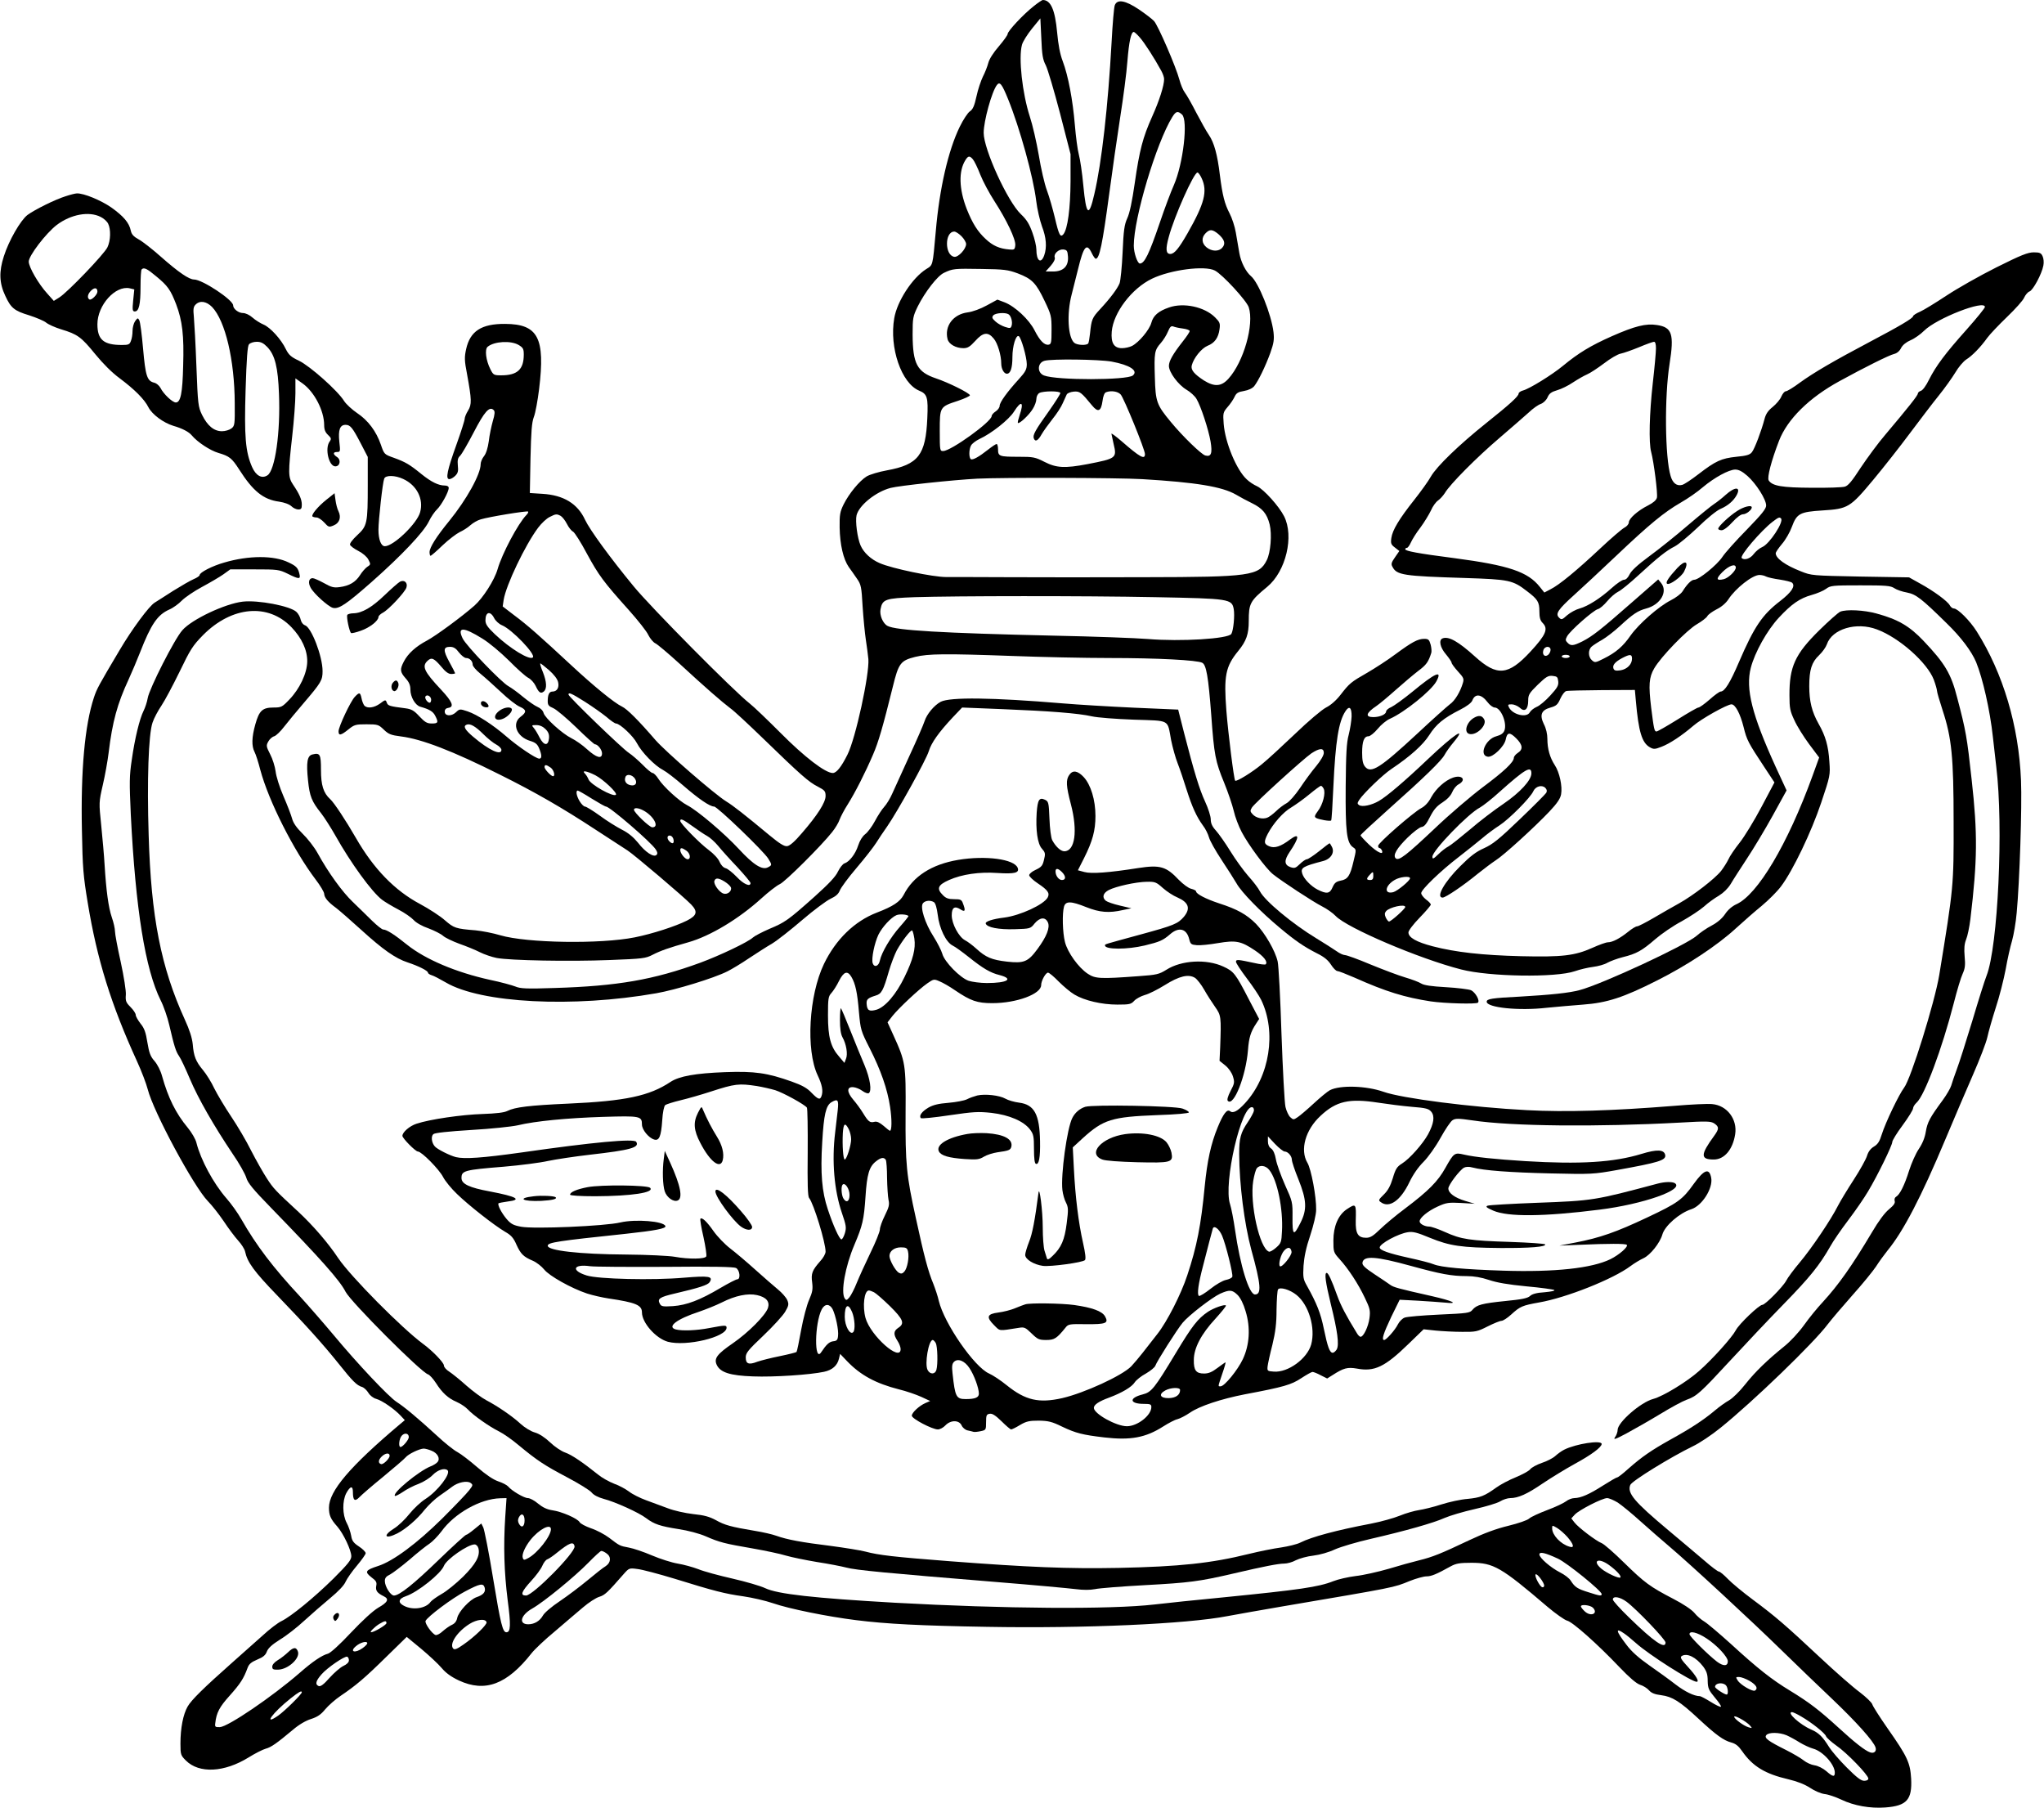
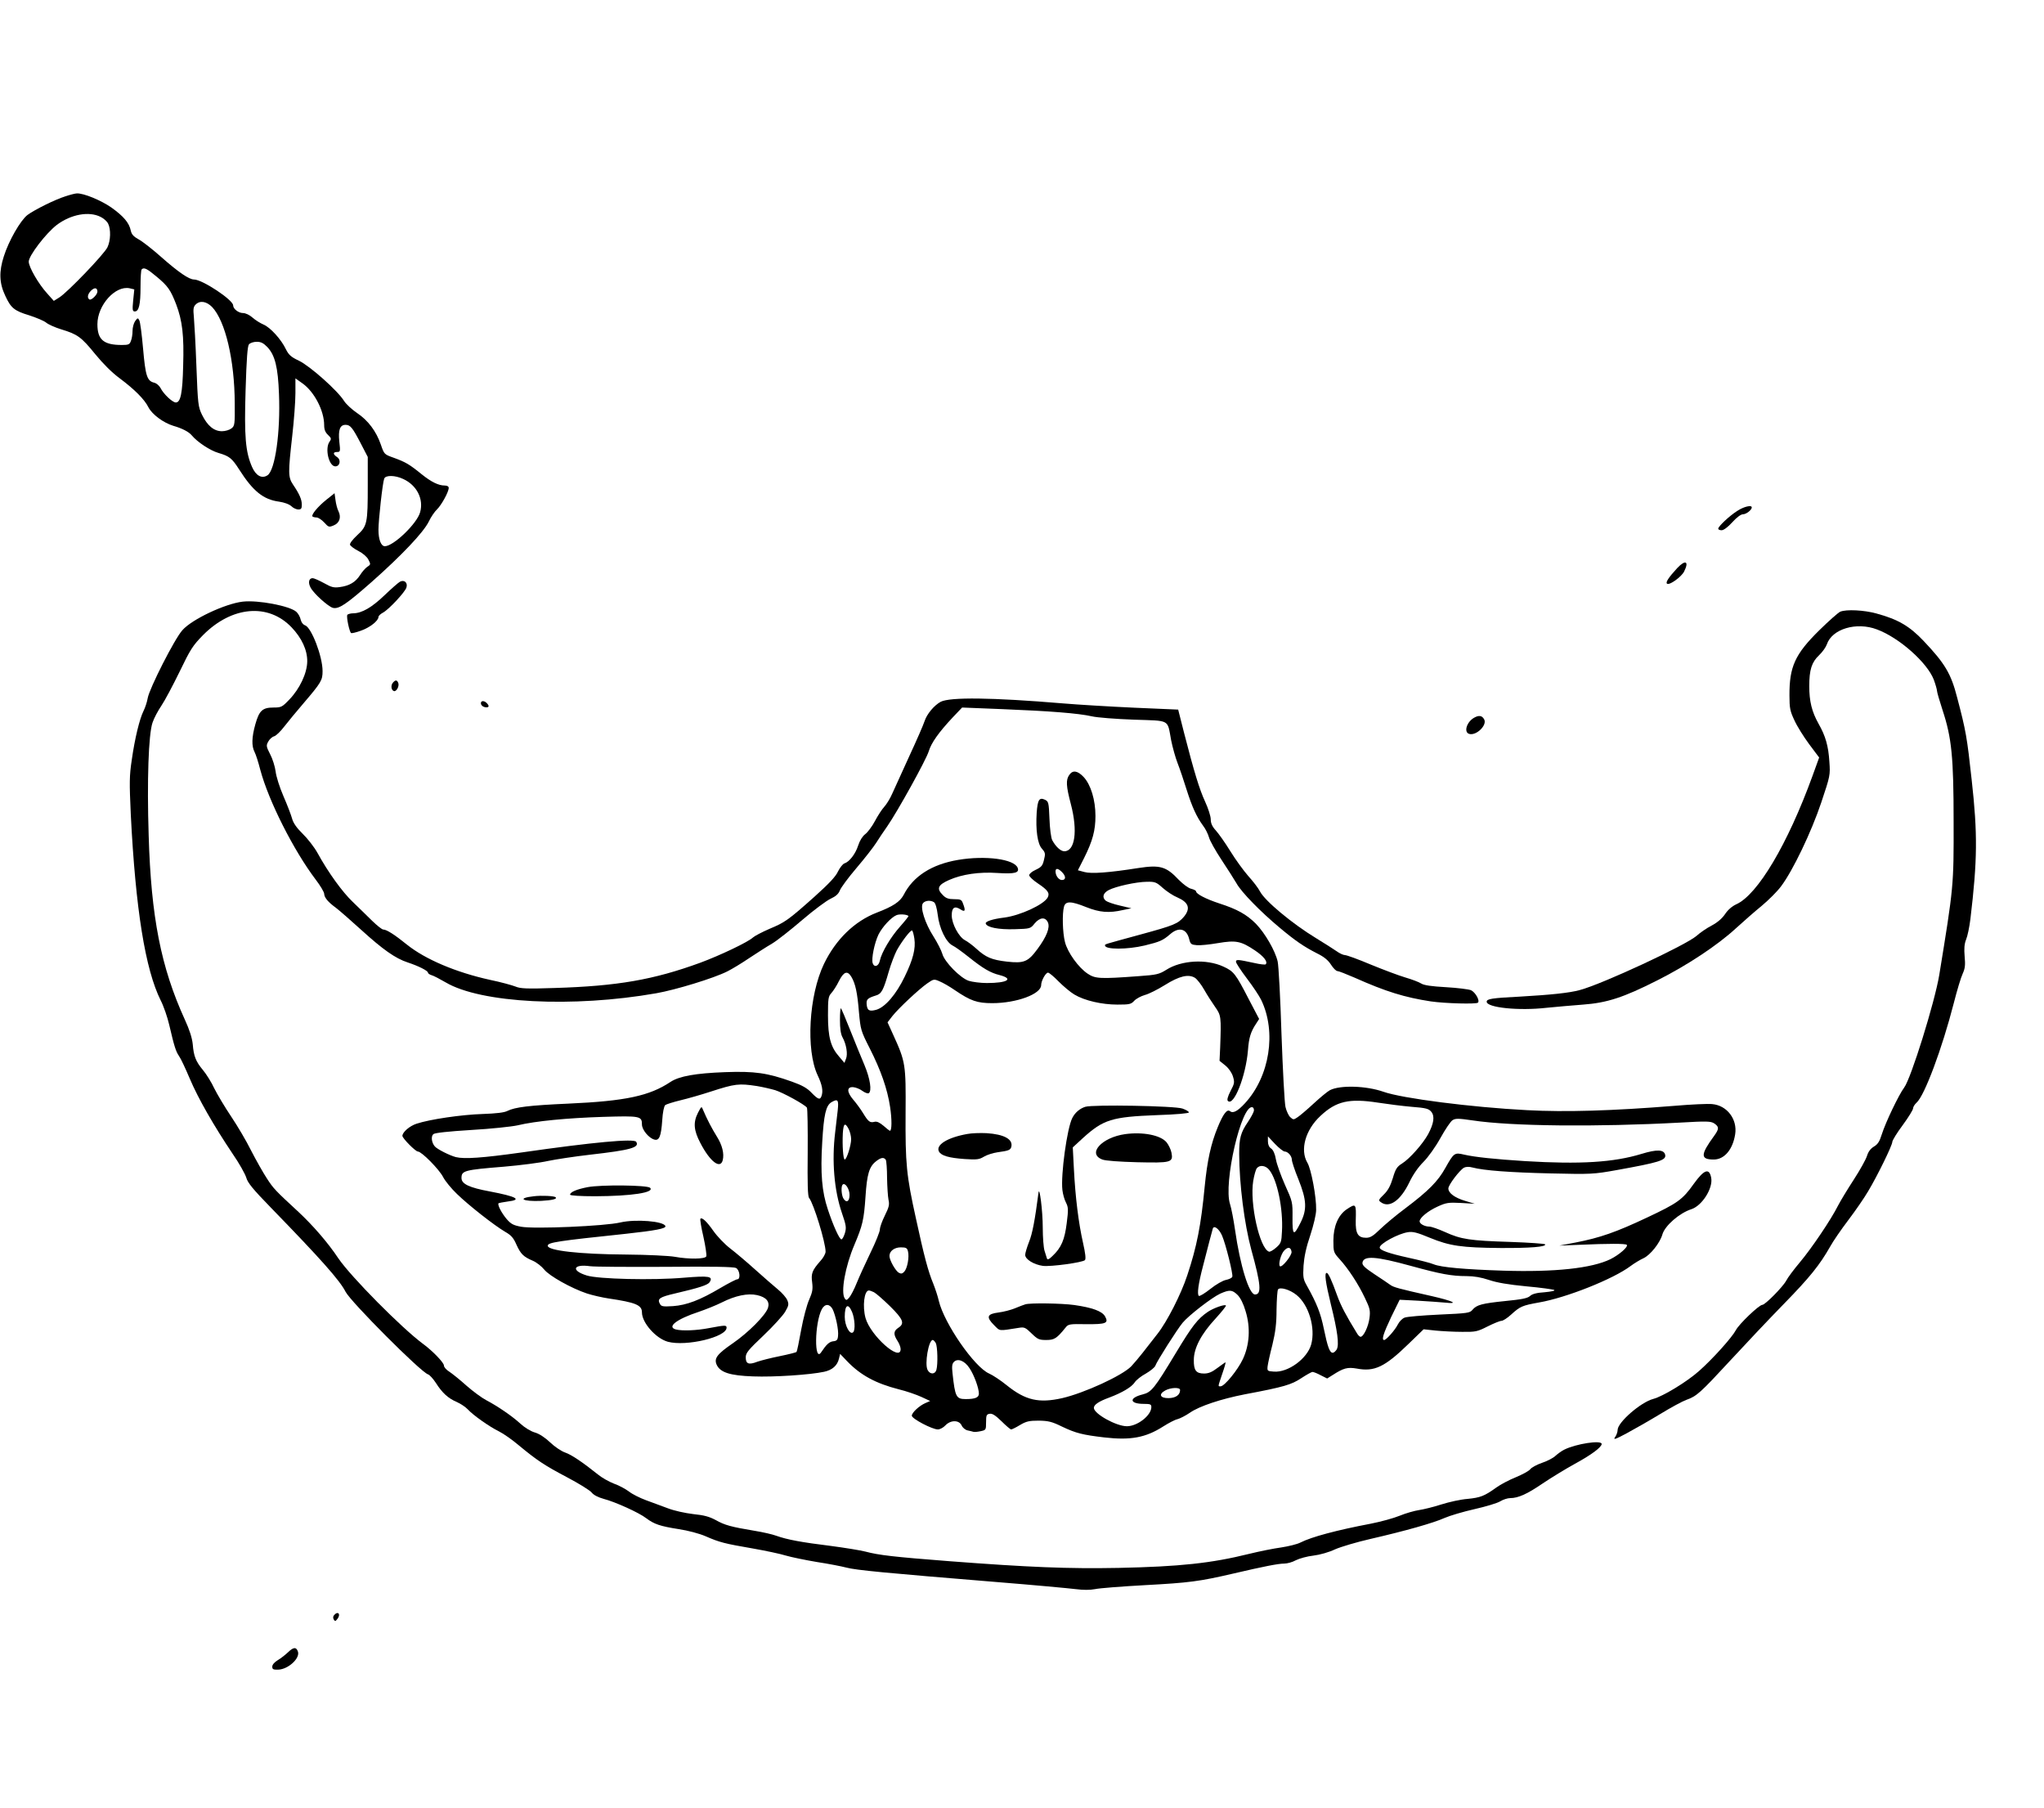
<svg xmlns="http://www.w3.org/2000/svg" version="1.0" width="1280pt" height="1132pt" viewBox="0 0 1280 1132" preserveAspectRatio="xMidYMid meet">
  <g transform="translate(0,1132) scale(0.1,-0.1)" fill="#000000" stroke="none">
-     <path d="M6473 11281 c-65 -51 -163 -156 -163 -174 0 -7 -25 -42 -55 -77 -34 -39 -60 -80 -66 -104 -6 -23 -21 -61 -34 -86 -12 -25 -31 -80 -40 -123 -13 -60 -23 -82 -41 -94 -13 -8 -42 -52 -64 -97 -72 -148 -127 -386 -150 -655 -20 -221 -17 -209 -60 -236 -87 -55 -182 -201 -200 -307 -32 -185 45 -408 156 -454 51 -21 57 -42 51 -173 -10 -230 -56 -290 -253 -326 -50 -9 -107 -26 -127 -38 -45 -28 -110 -107 -144 -175 -23 -47 -26 -65 -25 -145 2 -107 23 -198 57 -247 14 -19 37 -52 52 -74 25 -36 28 -49 35 -175 5 -75 14 -167 20 -206 6 -38 13 -93 16 -122 7 -96 -80 -497 -131 -598 -39 -78 -69 -115 -92 -115 -47 0 -178 101 -325 249 -80 80 -167 164 -195 186 -101 79 -619 602 -727 734 -146 177 -275 354 -304 416 -47 102 -135 155 -267 163 l-79 5 4 216 c4 171 8 225 21 260 10 25 24 103 33 175 39 320 -6 407 -213 408 -148 1 -219 -45 -244 -158 -11 -50 -11 -71 6 -158 29 -160 30 -188 6 -227 -12 -19 -21 -42 -21 -51 0 -10 -23 -82 -51 -160 -59 -164 -70 -218 -45 -218 9 0 26 10 37 21 17 17 20 30 16 65 -3 33 0 47 14 60 10 9 48 75 85 146 68 131 99 167 126 140 8 -8 7 -26 -6 -69 -9 -32 -21 -88 -25 -125 -6 -43 -17 -78 -30 -94 -12 -15 -21 -37 -21 -50 0 -63 -88 -222 -197 -356 -81 -99 -123 -166 -123 -195 0 -13 3 -23 6 -23 4 0 38 29 76 66 38 36 86 72 106 82 20 9 51 28 67 43 17 15 46 32 65 37 51 16 290 55 297 49 3 -4 -2 -13 -11 -22 -51 -52 -152 -241 -180 -339 -20 -69 -91 -180 -145 -228 -81 -71 -239 -187 -296 -218 -72 -38 -120 -82 -146 -132 -26 -50 -24 -65 11 -105 22 -24 30 -44 30 -71 0 -45 30 -98 62 -107 57 -16 80 -30 93 -56 22 -42 19 -49 -21 -49 -30 0 -43 8 -78 45 -33 36 -49 45 -86 50 -102 13 -111 16 -118 36 -7 19 -9 19 -42 -6 -37 -27 -81 -33 -99 -12 -6 8 -14 28 -17 45 -8 38 -14 39 -42 9 -27 -28 -102 -188 -102 -216 0 -29 15 -26 62 12 37 30 46 32 113 32 70 0 76 -2 108 -33 30 -29 45 -35 108 -43 129 -16 324 -91 619 -239 225 -112 391 -208 600 -345 91 -59 181 -118 200 -130 43 -28 352 -290 398 -338 43 -45 37 -69 -26 -101 -72 -36 -217 -83 -327 -105 -214 -43 -675 -36 -842 13 -46 14 -115 27 -155 31 -125 10 -135 14 -192 63 -29 26 -100 72 -156 102 -158 84 -290 220 -401 413 -62 108 -138 223 -161 243 -43 39 -58 88 -58 184 0 98 -6 108 -54 96 -32 -8 -39 -49 -27 -163 10 -99 23 -131 82 -205 21 -27 61 -90 90 -141 94 -168 228 -353 292 -401 17 -13 64 -41 102 -61 39 -20 81 -50 95 -65 15 -17 53 -39 94 -53 37 -14 78 -35 90 -46 13 -12 59 -34 102 -50 43 -15 102 -39 129 -53 28 -14 75 -30 105 -36 84 -16 458 -23 707 -13 208 8 226 10 270 33 51 26 102 44 223 78 138 39 317 147 458 275 45 41 97 81 115 89 32 13 260 240 328 326 20 25 41 60 47 79 7 18 29 61 51 95 46 73 110 199 158 311 34 78 62 175 124 425 36 148 49 164 140 187 81 20 190 21 604 6 182 -7 458 -13 615 -13 296 0 549 -13 579 -30 25 -13 38 -87 56 -325 18 -252 26 -293 81 -426 24 -59 51 -138 60 -176 8 -37 31 -97 50 -133 42 -80 152 -229 196 -264 55 -44 250 -172 307 -201 30 -15 68 -42 85 -60 71 -75 524 -268 786 -335 178 -46 593 -52 712 -11 31 11 82 23 114 27 32 4 72 15 90 26 18 10 61 26 96 35 86 21 121 41 203 112 38 33 112 84 165 112 52 29 116 71 141 93 25 23 67 53 93 68 29 18 56 44 74 73 15 26 61 97 101 158 41 62 114 183 162 270 l87 158 -68 147 c-149 327 -190 489 -156 621 25 96 101 233 175 313 80 86 131 122 207 143 32 9 73 26 89 38 28 21 41 22 215 22 161 0 189 -2 213 -18 15 -10 50 -22 79 -27 57 -11 91 -38 247 -191 91 -88 157 -176 186 -245 41 -100 87 -301 105 -469 6 -55 16 -138 21 -185 46 -374 11 -1127 -61 -1310 -11 -27 -51 -154 -89 -282 -39 -128 -82 -264 -97 -303 -14 -38 -30 -84 -35 -102 -5 -17 -29 -58 -53 -91 -81 -110 -96 -138 -106 -197 -6 -38 -21 -75 -44 -109 -19 -28 -46 -89 -61 -136 -28 -90 -58 -150 -81 -163 -9 -5 -12 -16 -9 -27 4 -13 -6 -27 -36 -52 -26 -21 -65 -73 -106 -143 -125 -210 -209 -329 -307 -436 -34 -36 -87 -101 -119 -146 -33 -46 -86 -103 -125 -134 -104 -84 -180 -157 -244 -238 -32 -41 -77 -85 -99 -98 -22 -12 -64 -42 -92 -66 -69 -58 -150 -111 -277 -181 -118 -66 -178 -107 -264 -183 -32 -29 -63 -53 -68 -53 -5 0 -45 -23 -89 -51 -86 -55 -138 -78 -180 -79 -15 0 -38 -9 -52 -20 -14 -11 -67 -36 -118 -55 -50 -19 -101 -42 -113 -53 -12 -11 -68 -30 -129 -45 -75 -18 -152 -46 -247 -91 -177 -84 -229 -105 -315 -126 -38 -9 -124 -33 -190 -53 -66 -19 -159 -40 -206 -45 -47 -6 -109 -20 -139 -32 -93 -37 -214 -54 -685 -101 -170 -16 -366 -37 -435 -45 -276 -32 -943 -27 -1628 11 -507 29 -732 54 -810 91 -29 14 -122 41 -205 60 -84 19 -180 45 -214 59 -34 13 -92 29 -129 35 -37 6 -109 29 -161 51 -51 22 -116 44 -144 49 -59 11 -58 11 -125 62 -28 21 -79 48 -113 59 -34 12 -66 29 -71 38 -12 23 -113 67 -172 75 -33 5 -60 18 -89 42 -22 19 -51 34 -63 34 -24 0 -102 46 -124 73 -8 9 -35 23 -62 32 -32 11 -76 41 -132 89 -46 40 -101 82 -123 94 -22 11 -81 58 -130 104 -118 108 -200 177 -251 210 -50 32 -246 240 -394 418 -62 74 -156 182 -209 240 -173 186 -276 322 -369 485 -22 39 -64 98 -94 132 -82 94 -161 241 -188 348 -5 22 -30 65 -55 95 -74 89 -122 186 -160 322 -9 34 -29 73 -47 94 -26 29 -34 51 -45 117 -10 63 -19 89 -43 118 -16 21 -30 45 -30 54 0 10 -15 32 -33 50 -28 28 -32 38 -29 76 2 25 -12 113 -32 206 -20 89 -36 175 -36 192 0 17 -9 57 -20 88 -21 62 -35 166 -45 328 -3 55 -13 166 -21 246 -15 145 -15 145 10 255 14 60 30 150 36 199 24 198 55 309 125 460 20 44 53 121 72 170 69 177 109 235 182 268 24 10 60 36 80 57 20 20 77 59 126 85 50 27 110 62 134 79 l43 31 152 0 c145 0 153 -1 207 -27 72 -36 83 -36 74 -1 -9 38 -20 49 -69 72 -90 44 -248 44 -401 -1 -75 -21 -155 -62 -155 -79 0 -5 -17 -17 -37 -25 -21 -9 -78 -42 -128 -73 -49 -32 -102 -65 -116 -74 -35 -21 -143 -167 -219 -296 -132 -222 -144 -244 -162 -299 -57 -172 -83 -458 -75 -831 4 -235 9 -288 36 -451 59 -360 147 -641 309 -995 28 -61 58 -140 67 -175 35 -140 289 -611 377 -701 24 -24 68 -80 98 -124 29 -44 70 -99 91 -122 21 -23 41 -54 44 -70 14 -66 56 -124 200 -273 182 -189 286 -304 387 -430 85 -107 113 -135 145 -144 13 -4 30 -21 40 -37 11 -18 31 -33 50 -38 36 -10 114 -64 153 -106 l25 -27 -30 -25 c-314 -265 -445 -419 -445 -523 0 -47 10 -71 53 -119 38 -44 87 -148 87 -185 0 -23 -21 -49 -112 -140 -122 -120 -264 -236 -325 -266 -22 -10 -76 -51 -120 -92 -45 -40 -130 -116 -189 -168 -177 -157 -255 -233 -279 -275 -28 -49 -45 -134 -45 -232 0 -69 2 -74 34 -106 83 -83 241 -75 394 20 40 25 88 49 106 54 34 9 68 33 171 119 36 31 80 57 113 67 40 13 62 28 88 60 20 24 63 62 97 85 95 64 151 111 288 246 l126 123 91 -75 c49 -41 107 -95 128 -120 25 -30 59 -55 108 -78 164 -76 301 -25 455 171 18 23 83 85 145 136 61 52 140 120 176 150 36 31 82 61 103 67 35 11 50 25 154 144 32 36 34 37 85 30 29 -3 134 -31 233 -61 248 -77 315 -94 430 -110 55 -8 138 -27 185 -43 100 -35 343 -84 520 -106 189 -24 407 -35 820 -42 608 -11 1255 18 1506 67 60 11 210 38 334 59 730 124 705 119 808 161 40 16 88 29 105 29 30 0 62 13 152 63 33 18 56 22 130 22 137 0 185 -27 475 -275 52 -44 108 -83 123 -87 34 -7 191 -147 327 -290 64 -67 107 -104 131 -112 20 -6 45 -22 56 -35 15 -17 36 -25 76 -30 69 -9 116 -38 232 -146 112 -104 158 -137 206 -150 29 -8 46 -22 69 -55 65 -94 144 -142 287 -175 59 -14 104 -32 138 -54 28 -19 68 -36 91 -39 22 -2 69 -18 105 -35 79 -38 180 -56 275 -49 135 10 169 49 162 181 -6 99 -23 137 -148 315 -48 69 -91 136 -95 149 -3 12 -39 46 -78 76 -40 29 -151 126 -247 216 -219 205 -283 260 -423 364 -62 46 -132 104 -157 130 -24 25 -49 46 -56 46 -6 0 -47 30 -90 68 -44 37 -146 124 -229 193 -211 177 -256 230 -236 281 9 25 257 177 391 242 41 19 120 72 174 116 205 165 586 533 673 650 23 30 92 111 153 180 62 69 128 150 148 180 19 30 52 75 72 100 99 120 211 335 364 700 52 124 129 304 171 400 42 96 83 202 90 235 7 33 31 117 53 186 23 69 50 177 62 240 11 63 29 143 40 179 10 36 24 115 29 175 18 193 34 665 27 829 -14 342 -112 670 -277 932 -42 67 -119 144 -143 144 -9 0 -20 9 -26 20 -14 26 -101 90 -187 137 l-68 38 -305 5 c-302 6 -306 6 -373 33 -97 38 -157 81 -157 113 0 7 18 33 39 58 22 25 50 74 62 107 31 84 50 94 192 103 160 10 173 18 318 192 65 78 168 209 229 291 61 81 141 187 180 235 38 47 85 113 105 146 19 33 50 69 68 81 36 22 90 77 132 136 16 22 72 81 123 130 52 50 101 104 108 122 8 17 22 34 33 38 22 7 77 109 87 162 4 19 2 45 -5 59 -9 20 -18 24 -55 24 -37 0 -80 -17 -234 -94 -104 -52 -245 -132 -313 -177 -68 -45 -143 -91 -166 -101 -24 -10 -43 -23 -43 -28 0 -12 -82 -61 -270 -160 -227 -120 -352 -193 -439 -256 -40 -30 -80 -54 -88 -54 -8 0 -20 -15 -28 -33 -7 -18 -32 -47 -54 -65 -29 -23 -43 -44 -51 -75 -19 -73 -62 -187 -79 -208 -13 -17 -34 -23 -98 -29 -94 -10 -129 -26 -237 -109 -44 -34 -89 -64 -102 -67 -34 -9 -59 11 -72 55 -36 117 -39 500 -7 701 30 189 16 231 -79 245 -69 11 -139 -7 -282 -70 -133 -59 -209 -105 -307 -186 -68 -56 -210 -144 -250 -154 -15 -4 -27 -13 -27 -19 0 -17 -55 -67 -203 -185 -170 -136 -309 -270 -346 -334 -16 -29 -63 -94 -104 -146 -96 -121 -137 -190 -144 -239 -5 -34 -2 -42 22 -60 l28 -22 -27 -39 c-23 -33 -26 -43 -16 -60 27 -52 67 -58 455 -70 275 -9 298 -13 388 -83 66 -50 77 -67 77 -125 0 -39 5 -58 20 -73 37 -37 22 -74 -76 -180 -139 -150 -209 -156 -347 -31 -104 94 -165 129 -203 114 -26 -10 -16 -57 21 -100 19 -23 35 -46 35 -52 0 -6 18 -31 40 -55 35 -38 39 -46 31 -72 -16 -55 -50 -112 -82 -134 -17 -13 -108 -94 -202 -182 -235 -218 -292 -254 -329 -208 -13 16 -18 39 -18 87 0 72 12 103 40 103 10 0 36 21 57 46 21 26 56 55 78 64 90 40 258 175 290 234 40 74 -6 54 -150 -65 -55 -45 -115 -88 -132 -96 -18 -7 -33 -20 -33 -28 0 -18 -39 -35 -80 -35 -53 0 -46 26 20 70 19 13 73 58 120 100 47 42 110 95 141 119 51 38 64 56 82 113 3 9 1 33 -4 52 -9 31 -14 36 -40 36 -40 0 -77 -20 -180 -96 -48 -36 -127 -87 -175 -115 -105 -60 -113 -67 -169 -139 -27 -35 -61 -65 -91 -80 -27 -14 -111 -85 -193 -164 -81 -77 -174 -163 -209 -191 -60 -50 -159 -111 -167 -103 -8 7 -44 298 -55 436 -17 220 -6 278 74 376 51 62 66 106 66 187 0 111 8 126 116 215 117 97 169 317 105 442 -32 63 -126 167 -168 187 -21 9 -51 29 -66 44 -64 59 -135 230 -144 347 -5 67 -4 72 24 105 17 19 36 47 44 64 11 24 22 31 59 37 28 5 52 16 64 30 26 33 69 121 101 208 22 62 25 85 20 130 -13 111 -94 312 -141 351 -32 27 -63 87 -73 145 -6 32 -15 90 -22 128 -6 37 -24 91 -39 120 -31 59 -45 114 -61 241 -15 126 -36 202 -68 249 -16 23 -51 86 -80 141 -28 55 -60 111 -71 125 -11 14 -26 50 -34 80 -21 80 -134 341 -159 368 -12 13 -55 46 -95 73 -85 57 -136 66 -151 26 -5 -12 -14 -117 -20 -232 -22 -398 -62 -754 -108 -950 -34 -149 -51 -136 -69 54 -7 77 -20 164 -28 193 -8 29 -19 113 -25 186 -13 155 -41 306 -76 399 -17 44 -28 103 -35 180 -13 142 -40 203 -90 203 -4 0 -30 -17 -57 -39z m76 -370 c12 -24 52 -159 89 -300 l66 -256 0 -170 c-1 -171 -18 -299 -45 -332 -19 -22 -28 -4 -53 103 -13 54 -35 132 -50 172 -15 40 -38 140 -51 221 -14 81 -39 190 -56 241 -47 145 -72 368 -49 450 5 19 33 64 62 100 l53 65 6 -125 c4 -103 9 -133 28 -169z m589 174 c28 -31 91 -129 134 -208 10 -18 18 -41 18 -52 0 -41 -30 -135 -75 -235 -59 -132 -79 -209 -109 -417 -16 -112 -32 -189 -47 -220 -18 -40 -23 -75 -29 -213 -4 -91 -13 -178 -19 -194 -14 -34 -57 -92 -122 -162 -50 -54 -54 -64 -63 -152 -3 -29 -8 -57 -11 -62 -9 -14 -68 -12 -87 3 -40 32 -49 182 -17 303 11 43 29 115 40 159 35 144 54 167 86 100 9 -19 20 -35 25 -35 23 0 42 91 84 405 19 143 50 359 69 481 19 121 40 279 45 350 10 123 23 184 40 184 4 0 22 -16 38 -35z m-825 -386 c73 -180 158 -487 176 -637 6 -51 23 -123 36 -159 27 -70 32 -131 14 -182 -20 -56 -49 -35 -49 37 0 20 -11 68 -25 106 -19 53 -35 80 -72 115 -84 80 -233 407 -233 509 0 74 51 259 83 300 18 23 31 7 70 -89z m1089 -96 c39 -35 8 -307 -51 -442 -18 -40 -58 -146 -88 -235 -68 -199 -96 -256 -125 -256 -15 0 -38 67 -38 112 0 172 141 643 241 805 23 37 34 40 61 16z m-1310 -280 c9 -10 30 -53 47 -97 17 -43 57 -117 88 -165 77 -119 134 -239 131 -276 -3 -28 -6 -30 -38 -27 -61 5 -102 23 -147 65 -51 47 -83 98 -119 188 -49 126 -52 238 -8 307 17 27 26 28 46 5z m1433 -119 c38 -81 18 -158 -88 -344 -55 -96 -83 -130 -108 -130 -28 0 -31 30 -10 106 34 128 157 404 180 404 5 0 17 -16 26 -36z m104 -349 c39 -34 48 -61 25 -86 -22 -25 -65 -24 -98 2 -31 25 -34 61 -6 89 26 26 42 25 79 -5z m-1608 -14 c16 -16 29 -38 29 -49 0 -31 -49 -84 -74 -80 -61 9 -61 158 0 158 9 0 29 -13 45 -29z m667 -128 c4 -60 -29 -93 -94 -93 l-46 0 32 36 c19 22 29 42 25 52 -8 23 25 53 54 50 23 -3 26 -8 29 -45z m-314 -105 c89 -34 114 -60 167 -171 42 -88 44 -96 44 -182 0 -79 -2 -90 -18 -93 -26 -5 -55 24 -88 89 -34 68 -123 151 -188 176 l-45 17 -66 -36 c-40 -22 -89 -40 -121 -44 -90 -12 -146 -86 -125 -168 8 -31 52 -56 99 -56 27 0 41 9 74 45 49 55 80 59 116 15 24 -28 47 -104 47 -156 0 -33 17 -64 35 -64 23 0 35 35 35 105 0 68 22 141 40 130 15 -9 50 -132 50 -175 0 -32 -8 -48 -48 -92 -74 -81 -122 -147 -122 -169 0 -10 -11 -26 -25 -35 -14 -9 -25 -22 -25 -29 0 -35 -254 -218 -303 -219 -21 -1 -22 2 -22 126 0 151 0 151 113 188 42 14 76 30 76 35 -2 14 -135 80 -213 106 -118 40 -145 91 -146 274 0 104 2 114 32 176 45 90 124 193 165 211 54 26 65 27 233 24 144 -2 167 -5 229 -28z m1234 18 c48 -25 198 -188 212 -230 35 -107 -32 -342 -127 -447 -45 -50 -88 -52 -154 -11 -61 40 -83 66 -76 94 12 47 61 107 99 123 44 17 68 50 75 104 5 36 2 44 -28 74 -66 66 -197 94 -288 62 -67 -23 -99 -51 -111 -96 -12 -44 -77 -122 -121 -145 -16 -8 -44 -14 -63 -14 -50 0 -70 33 -64 104 10 118 125 270 252 331 116 56 331 84 394 51z m4822 -228 c0 -7 -52 -71 -116 -143 -133 -149 -190 -225 -235 -314 -18 -37 -39 -65 -50 -68 -10 -3 -19 -11 -19 -17 0 -12 -59 -86 -204 -258 -44 -51 -112 -144 -153 -205 -55 -85 -79 -114 -100 -120 -16 -5 -109 -8 -208 -7 -186 1 -246 11 -269 46 -11 18 16 122 65 249 52 134 188 269 379 373 155 85 309 162 342 170 17 4 34 18 43 37 10 19 32 37 60 49 24 10 62 37 84 59 78 78 381 196 381 149z m-6114 -46 c16 -10 26 -49 19 -71 -5 -17 -10 -18 -41 -8 -19 6 -46 21 -60 34 -21 19 -24 26 -14 38 13 16 77 20 96 7z m1091 -89 c24 -3 43 -10 43 -16 0 -6 -20 -36 -44 -66 -62 -79 -86 -122 -86 -152 0 -40 59 -119 110 -149 24 -14 53 -40 63 -58 27 -45 75 -191 88 -267 12 -73 4 -97 -33 -87 -24 6 -142 120 -216 210 -89 107 -96 127 -100 280 -5 154 -2 170 37 214 16 18 36 50 45 72 12 29 20 37 33 32 9 -4 36 -10 60 -13z m-4159 -103 c28 -17 32 -25 32 -60 0 -93 -40 -130 -141 -130 -46 0 -50 2 -68 38 -28 55 -37 125 -17 141 41 34 145 40 194 11z m7122 -22 c0 -24 -9 -122 -20 -218 -21 -187 -26 -373 -10 -430 17 -64 42 -261 36 -286 -4 -16 -23 -32 -56 -49 -64 -32 -120 -82 -120 -106 0 -10 -12 -25 -28 -33 -15 -8 -84 -67 -152 -131 -145 -136 -256 -228 -311 -255 l-38 -20 -28 35 c-75 95 -194 135 -533 180 -233 30 -310 45 -310 56 0 5 5 9 11 9 5 0 16 15 24 33 8 18 34 61 60 94 25 34 54 82 66 107 11 26 31 53 44 62 13 9 32 30 43 47 32 55 199 223 341 344 75 64 157 136 184 160 26 25 60 49 76 54 16 6 34 23 42 41 11 25 24 34 61 45 25 7 70 29 99 49 29 19 69 42 88 50 19 8 66 39 106 69 39 30 86 58 105 61 19 4 70 22 114 40 45 19 87 34 94 34 8 0 12 -15 12 -42z m-3409 -82 c114 -21 169 -57 133 -87 -37 -30 -476 -31 -556 0 -45 17 -42 80 3 92 44 13 342 9 420 -5z m-321 -197 c0 -7 -31 -55 -68 -108 -90 -126 -106 -155 -98 -176 9 -24 27 -14 49 26 11 19 41 61 67 94 27 33 56 78 65 100 10 22 21 47 25 55 4 8 23 16 44 18 38 3 46 -3 115 -87 37 -45 56 -37 65 27 4 32 12 52 22 56 31 12 74 6 92 -14 20 -22 152 -345 152 -373 0 -37 -30 -21 -147 81 -35 30 -63 51 -63 46 1 -5 7 -34 14 -65 21 -87 16 -90 -164 -125 -142 -27 -195 -24 -269 14 -59 30 -71 32 -162 32 -121 0 -129 3 -129 46 0 19 -4 34 -9 34 -5 0 -29 -16 -53 -35 -57 -45 -96 -67 -108 -60 -13 8 -13 61 1 86 6 11 29 29 52 40 76 35 186 122 217 172 46 73 64 61 35 -23 -8 -24 -13 -45 -11 -48 9 -8 70 49 93 87 13 20 23 48 23 63 0 15 8 31 18 37 24 14 132 14 132 0z m4303 -519 c55 -49 117 -147 117 -185 0 -21 -27 -54 -121 -151 -67 -68 -136 -145 -153 -171 -33 -50 -147 -143 -176 -143 -18 0 -45 -27 -73 -72 -10 -16 -43 -41 -75 -57 -76 -39 -199 -147 -251 -220 -47 -68 -92 -107 -169 -145 -51 -26 -55 -26 -73 -10 -24 21 -25 66 -1 86 9 8 38 27 65 42 26 15 75 53 110 85 82 76 113 97 166 111 90 24 137 106 93 160 l-18 22 -166 -145 c-196 -172 -245 -210 -309 -243 -57 -28 -72 -30 -93 -8 -13 13 -14 19 -3 39 17 34 165 164 193 171 13 3 39 26 59 50 20 24 50 50 68 59 18 8 75 55 127 103 124 114 176 155 228 181 23 12 88 66 145 120 57 56 119 106 142 115 46 20 81 50 101 87 27 52 -11 53 -69 1 -23 -21 -55 -46 -72 -57 -16 -10 -90 -70 -165 -134 -74 -64 -183 -151 -242 -194 -72 -53 -112 -90 -123 -113 -10 -21 -23 -34 -35 -34 -11 0 -45 -23 -76 -51 -72 -65 -149 -114 -202 -129 -23 -6 -58 -25 -78 -42 -32 -29 -36 -30 -51 -15 -24 24 -7 50 95 142 48 43 166 153 262 244 212 201 300 273 405 334 44 25 106 68 138 96 74 62 163 110 203 111 22 0 44 -11 77 -40z m-3790 -20 c336 -20 501 -47 587 -97 25 -15 70 -39 101 -54 65 -32 93 -65 110 -133 15 -61 6 -175 -18 -223 -49 -98 -101 -106 -763 -107 -289 -1 -669 -1 -845 0 -176 1 -356 1 -400 1 -82 0 -338 53 -416 87 -54 23 -100 65 -120 111 -20 46 -34 152 -25 189 16 63 121 147 213 171 53 14 390 50 543 58 160 8 877 6 1033 -3z m-3642 -230 c10 -6 28 -28 39 -50 11 -22 28 -44 39 -49 10 -6 49 -67 86 -137 74 -136 104 -177 263 -354 56 -63 112 -133 122 -156 11 -22 31 -46 44 -52 13 -6 82 -64 153 -129 156 -144 265 -239 317 -278 22 -15 114 -101 205 -189 234 -227 286 -273 342 -301 44 -23 49 -29 49 -59 0 -40 -50 -119 -148 -232 -45 -53 -76 -80 -93 -82 -18 -2 -46 15 -109 67 -159 132 -228 186 -272 213 -72 44 -379 311 -443 384 -106 123 -178 195 -210 210 -47 22 -176 127 -319 260 -195 181 -274 251 -355 311 l-73 56 6 41 c15 93 135 344 216 452 21 28 53 58 72 67 39 20 44 20 69 7z m7642 -16 c20 -20 -72 -160 -117 -179 -17 -7 -41 -27 -54 -44 -21 -29 -59 -41 -75 -25 -14 14 121 171 192 226 38 29 44 32 54 22z m-283 -308 c0 -20 -45 -64 -74 -72 -49 -12 -52 2 -10 44 41 41 84 56 84 28z m190 -56 c10 -5 49 -14 86 -19 37 -6 71 -14 77 -20 21 -21 -4 -59 -75 -114 -112 -86 -162 -159 -258 -382 -56 -131 -90 -185 -115 -185 -7 0 -38 -22 -69 -50 -31 -27 -63 -50 -70 -50 -7 0 -66 -34 -131 -75 -66 -41 -125 -75 -132 -75 -13 0 -16 15 -33 149 -17 142 -14 189 19 246 42 73 205 241 268 277 29 17 58 39 64 49 5 11 32 30 59 44 31 15 59 40 74 63 44 68 150 152 194 152 13 0 32 -4 42 -10z m-3825 -129 c466 -9 479 -11 491 -75 7 -40 -2 -133 -15 -155 -19 -31 -318 -49 -522 -32 -73 6 -339 16 -589 21 -703 16 -990 33 -1042 61 -29 15 -51 67 -44 104 12 63 29 69 215 76 258 8 1053 9 1506 0z m-4140 -132 c9 -17 31 -37 49 -44 62 -26 212 -182 193 -201 -20 -20 -142 54 -238 145 -47 45 -59 63 -59 87 0 54 31 61 55 13z m-75 -127 c43 -26 114 -86 167 -138 50 -51 105 -100 121 -108 16 -8 37 -31 46 -50 20 -43 32 -51 51 -36 21 17 19 60 -5 121 -12 28 -19 53 -17 55 2 2 26 -17 54 -41 32 -28 54 -57 58 -76 8 -34 -7 -59 -35 -59 -21 0 -30 -19 -30 -61 0 -23 6 -31 35 -43 20 -9 84 -63 144 -121 59 -58 112 -105 116 -105 18 0 45 -34 45 -57 0 -37 -34 -28 -93 25 -29 27 -74 58 -99 70 -58 29 -166 127 -174 158 -4 15 -19 30 -38 38 -17 7 -58 36 -91 63 -33 28 -74 57 -90 66 -43 22 -267 255 -288 300 -35 73 4 73 123 -1z m-146 -87 c15 -19 35 -35 45 -35 22 0 41 -19 41 -42 0 -9 21 -34 47 -55 26 -21 84 -73 130 -116 45 -43 98 -84 118 -92 43 -19 44 -34 5 -63 -57 -43 -24 -126 60 -151 33 -10 45 -20 56 -46 18 -43 18 -65 1 -65 -21 0 -135 77 -205 138 -84 73 -184 138 -244 158 -48 16 -50 16 -73 -6 -29 -27 -70 -24 -70 5 0 13 8 21 23 23 38 6 25 38 -46 114 -108 115 -122 147 -83 182 24 22 40 14 85 -39 25 -31 45 -45 61 -45 14 0 25 2 25 5 0 2 -16 34 -36 70 -40 73 -39 95 4 95 22 0 37 -9 56 -35z m6836 16 c0 -10 -7 -24 -15 -31 -21 -17 -39 1 -30 29 8 27 45 28 45 2z m120 -41 c0 -5 -11 -10 -25 -10 -14 0 -25 5 -25 10 0 6 11 10 25 10 14 0 25 -4 25 -10z m390 -14 c0 -35 -30 -66 -72 -73 -29 -4 -39 -2 -44 11 -8 21 10 42 55 66 48 25 61 25 61 -4z m-462 -142 c3 -26 -6 -41 -50 -89 -29 -32 -67 -64 -85 -71 -18 -8 -37 -23 -43 -34 -19 -36 -106 -16 -130 30 -9 18 -8 20 17 20 14 0 37 -10 50 -21 31 -30 53 -11 53 44 0 37 6 47 60 100 52 50 65 58 93 55 28 -3 32 -7 35 -34z m486 -121 c17 -194 38 -264 88 -292 23 -13 31 -13 72 3 53 20 129 71 199 131 50 44 213 135 240 135 24 0 55 -59 76 -143 20 -82 30 -99 129 -249 l64 -97 -81 -153 c-45 -85 -106 -185 -136 -223 -31 -39 -63 -86 -71 -105 -9 -19 -30 -52 -46 -73 -39 -49 -175 -154 -263 -203 -38 -21 -110 -62 -159 -91 -50 -29 -96 -53 -104 -53 -8 0 -33 -15 -56 -34 -51 -41 -98 -66 -127 -66 -12 0 -56 -16 -98 -35 -110 -49 -188 -58 -446 -52 -242 6 -411 25 -553 62 -103 27 -152 55 -152 87 0 11 30 51 70 92 39 40 70 77 70 82 0 6 -13 20 -30 32 -16 13 -30 30 -30 40 0 22 121 139 236 227 49 38 114 90 144 115 30 26 80 63 110 82 59 38 194 173 212 214 14 31 54 42 75 21 10 -10 12 -20 6 -31 -5 -8 -79 -83 -166 -166 -130 -125 -169 -156 -224 -181 -50 -22 -86 -50 -148 -112 -101 -100 -155 -197 -111 -197 19 0 131 76 221 150 39 31 88 68 111 83 50 31 244 208 336 305 49 52 69 81 74 109 9 50 -10 138 -40 183 -30 46 -46 101 -46 164 0 30 -8 66 -22 92 -28 58 -16 88 42 104 35 10 45 18 61 55 11 24 27 46 37 48 9 3 110 5 224 6 l206 1 6 -67z m-6581 -7 c47 -30 108 -73 135 -95 26 -23 53 -41 59 -41 25 0 110 -80 132 -124 29 -56 112 -141 163 -167 21 -11 77 -54 125 -96 98 -85 168 -133 195 -133 20 0 309 -278 339 -326 24 -39 24 -41 -1 -54 -36 -20 -91 14 -184 115 -90 97 -259 241 -324 274 -50 26 -148 116 -178 163 -13 21 -30 38 -37 38 -7 0 -35 23 -62 51 -28 28 -67 62 -87 75 -42 27 -378 352 -378 365 0 16 17 9 103 -45z m-963 13 c0 -10 -4 -19 -9 -19 -14 0 -33 28 -27 39 10 16 36 1 36 -20z m6615 -15 c14 -19 35 -34 45 -34 38 0 79 -96 61 -144 -7 -18 -22 -28 -51 -36 -68 -18 -110 -120 -53 -128 32 -5 103 64 112 107 9 47 25 49 66 8 41 -41 44 -69 10 -91 -14 -9 -25 -23 -25 -31 0 -27 -63 -86 -196 -185 -73 -55 -208 -170 -299 -257 -177 -167 -226 -206 -245 -187 -19 19 7 63 75 130 35 34 74 64 87 66 17 2 31 19 53 63 23 45 41 67 77 90 31 20 52 42 62 65 8 20 26 42 40 49 51 28 22 62 -35 42 -49 -17 -106 -68 -136 -122 -17 -33 -40 -57 -63 -69 -49 -26 -270 -218 -270 -236 0 -8 4 -14 9 -14 5 0 11 -7 15 -15 12 -31 -27 -14 -80 36 -30 29 -54 55 -54 59 0 4 78 76 173 161 227 202 335 307 354 344 9 17 34 52 56 78 87 105 5 51 -161 -106 -145 -138 -257 -233 -307 -262 -47 -27 -104 -39 -124 -26 -12 8 -12 13 1 33 27 41 148 158 201 193 118 79 198 151 237 212 43 68 90 107 193 159 43 22 71 43 77 58 17 45 56 41 95 -10z m-851 -90 c-1 -27 -9 -78 -18 -114 -14 -51 -17 -121 -19 -325 -2 -281 6 -352 46 -380 21 -14 21 -15 3 -88 -21 -91 -36 -113 -81 -121 -28 -6 -38 -14 -50 -41 -17 -41 -37 -44 -94 -15 -41 21 -86 67 -96 100 -12 37 5 46 131 79 49 13 74 54 54 90 -6 12 -12 21 -14 21 -2 0 -32 -22 -66 -50 -34 -27 -69 -50 -76 -50 -7 0 -27 -13 -44 -30 -27 -26 -33 -28 -60 -19 -38 14 -39 42 -5 93 63 93 65 125 4 80 -58 -44 -97 -57 -130 -43 -34 14 -36 27 -10 78 34 65 97 137 148 166 26 16 77 52 113 82 35 29 68 53 72 53 4 0 12 -8 17 -18 14 -26 -5 -100 -36 -140 -20 -27 -23 -36 -12 -43 17 -10 89 -23 95 -16 3 2 9 98 14 213 13 284 33 406 75 470 24 38 40 25 39 -32z m-5437 -111 c26 -26 63 -56 81 -65 17 -9 32 -24 32 -33 0 -38 -77 -3 -177 82 -52 44 -65 67 -40 76 22 8 55 -11 104 -60z m389 32 c19 -19 24 -34 22 -58 -5 -49 -32 -47 -59 5 -12 24 -28 51 -37 61 -14 16 -13 17 17 17 21 0 41 -9 57 -25z m4874 -149 c0 -15 -20 -49 -48 -83 -27 -32 -72 -93 -101 -137 -31 -45 -66 -85 -84 -95 -17 -9 -47 -31 -66 -50 -19 -18 -44 -37 -56 -41 -29 -11 -71 -1 -91 22 -16 17 -16 22 -4 42 19 30 319 302 372 339 52 34 78 35 78 3z m-4842 -92 c20 -14 31 -54 15 -54 -12 0 -53 43 -53 57 0 17 11 16 38 -3z m6142 -36 c0 -43 -71 -120 -175 -191 -55 -37 -150 -109 -210 -161 -61 -51 -121 -99 -135 -106 -14 -7 -42 -28 -62 -48 -32 -31 -38 -33 -38 -16 0 38 225 271 298 308 18 10 75 54 125 100 158 141 197 164 197 114z m-5862 -12 c50 -26 140 -111 129 -122 -16 -17 -162 65 -172 97 -4 10 -13 26 -21 34 -24 24 8 19 64 -9z m248 -21 c18 -28 3 -49 -29 -41 -27 6 -40 27 -30 52 8 20 42 14 59 -11z m-271 -125 c44 -27 84 -50 90 -50 23 0 281 -222 311 -268 12 -18 13 -27 5 -35 -17 -17 -70 17 -116 77 -28 34 -60 61 -100 81 -33 17 -96 56 -139 88 -43 31 -85 57 -93 57 -7 0 -22 15 -33 33 -20 33 -26 67 -12 67 4 0 43 -22 87 -50z m323 -74 c65 -34 104 -106 57 -106 -18 0 -115 93 -115 110 0 14 26 13 58 -4z m310 -100 c33 -24 73 -51 90 -60 17 -9 48 -37 69 -62 21 -26 75 -86 121 -134 45 -49 82 -93 82 -99 0 -26 -44 -7 -86 38 -26 27 -57 52 -70 55 -15 4 -29 20 -38 40 -8 20 -37 51 -68 74 -56 41 -178 166 -178 182 0 18 17 10 78 -34z m-120 -84 c4 -24 -7 -29 -26 -10 -18 18 -15 40 6 36 9 -2 18 -13 20 -26z m80 -68 c25 -17 30 -54 8 -54 -16 0 -46 37 -46 57 0 17 11 16 38 -3z m4302 -159 c0 -18 -5 -25 -20 -25 -24 0 -25 8 -3 32 21 23 23 23 23 -7z m230 -14 c0 -15 -79 -80 -105 -87 -59 -15 -53 40 8 76 32 20 97 27 97 11z m-4292 -21 c18 -11 35 -27 39 -36 8 -22 -20 -47 -46 -39 -27 8 -65 61 -57 80 7 20 25 19 64 -5z m4262 -159 c0 -11 -89 -91 -102 -91 -4 0 -13 11 -20 25 -8 19 -8 28 2 40 21 25 120 47 120 26z m-6240 -3319 c0 -17 -38 -62 -52 -62 -14 0 -9 53 8 71 18 20 44 15 44 -9z m144 -86 c37 -15 54 -49 36 -70 -6 -8 -25 -20 -43 -27 -75 -30 -242 -168 -224 -185 3 -3 25 8 49 24 24 17 68 40 99 51 31 12 70 36 89 56 31 32 75 46 93 29 21 -22 -62 -130 -138 -179 -29 -18 -75 -61 -102 -95 -26 -33 -69 -74 -95 -90 -74 -46 -57 -70 20 -31 54 28 124 88 172 149 23 28 65 68 93 87 29 20 64 45 78 56 36 28 94 40 116 24 16 -12 15 -15 -9 -46 -14 -19 -90 -98 -169 -177 -157 -155 -307 -267 -401 -297 -80 -26 -86 -36 -43 -70 31 -23 36 -32 31 -55 -5 -29 5 -44 48 -65 34 -17 25 -37 -35 -71 -35 -21 -98 -79 -172 -157 -69 -74 -128 -127 -143 -131 -38 -10 -96 -49 -177 -120 -174 -151 -448 -337 -500 -340 -29 -1 -32 2 -29 24 7 66 26 102 91 174 67 75 87 107 111 172 9 25 23 37 61 53 37 15 52 28 60 50 8 21 31 43 82 75 40 24 108 77 152 118 44 40 117 104 163 142 52 43 88 81 97 104 9 19 40 64 70 99 30 36 55 71 55 78 0 8 -19 27 -42 42 -35 23 -44 36 -49 68 -4 22 -16 58 -28 80 -27 51 -28 136 -3 185 25 46 42 50 42 8 0 -53 12 -62 41 -32 13 14 80 72 149 128 69 57 132 111 140 121 17 21 86 54 113 55 10 0 33 -6 51 -14z m-264 -31 c0 -17 -40 -57 -54 -52 -19 6 -17 26 3 46 24 24 51 27 51 6z m724 -382 c-12 -183 -7 -345 15 -521 21 -158 19 -202 -8 -202 -23 0 -36 52 -82 331 -27 166 -56 313 -63 326 l-12 24 -43 -35 c-24 -20 -47 -36 -52 -36 -5 0 -82 -70 -170 -155 -159 -154 -248 -225 -282 -225 -21 0 -57 56 -57 91 0 19 8 29 33 41 17 9 72 51 122 93 49 43 106 88 125 100 19 13 52 47 74 76 81 113 244 205 369 208 l39 1 -8 -117z m6967 89 c24 -16 89 -69 143 -118 55 -49 136 -120 180 -157 130 -110 516 -467 706 -653 96 -94 239 -231 317 -305 145 -138 256 -261 268 -300 8 -24 -9 -40 -34 -31 -32 11 -98 63 -196 153 -124 113 -184 159 -305 233 -114 69 -202 138 -372 294 -71 64 -145 127 -165 139 -19 11 -48 36 -63 55 -17 20 -69 55 -131 87 -148 77 -180 101 -309 227 -63 62 -126 117 -140 122 -34 13 -145 97 -170 129 l-20 26 22 24 c27 29 172 103 202 103 12 0 42 -13 67 -28z m-6846 -112 c0 -39 -19 -50 -35 -21 -8 15 -8 27 0 42 16 29 35 18 35 -21z m6531 -104 c40 -47 45 -71 12 -60 -55 16 -108 73 -108 114 0 21 0 21 31 3 17 -10 46 -36 65 -57z m-6366 49 c0 -43 -85 -151 -143 -181 -24 -13 -28 -13 -33 1 -8 20 12 67 47 112 54 68 129 107 129 68z m148 -107 c7 -37 -260 -308 -304 -308 -38 0 -29 24 32 91 31 33 62 76 70 95 8 19 22 38 32 41 9 3 37 22 61 42 77 62 103 72 109 39z m-602 -12 c12 -48 -16 -98 -96 -178 -43 -42 -103 -91 -134 -108 -31 -18 -62 -40 -69 -49 -29 -42 -112 -55 -168 -25 -39 20 -34 44 13 60 74 25 219 141 238 190 16 41 150 134 192 134 10 0 20 -10 24 -24z m802 -32 c31 -21 28 -58 -5 -80 -16 -9 -66 -49 -113 -88 -47 -39 -125 -98 -174 -131 -51 -34 -97 -73 -106 -90 -19 -34 -53 -55 -92 -55 -62 0 -48 57 24 98 73 41 268 201 353 288 39 40 75 73 80 73 6 1 21 -6 33 -15z m5958 -33 c58 -27 274 -202 274 -222 0 -13 -10 -12 -81 11 -71 22 -86 32 -112 72 -9 16 -40 39 -68 53 -59 30 -129 91 -129 112 0 19 34 12 116 -26z m320 -40 c48 -35 79 -69 71 -78 -9 -8 -85 27 -119 55 -60 51 -18 71 48 23z m-406 -129 c0 -7 -6 -12 -12 -10 -16 5 -49 68 -42 80 7 11 54 -50 54 -70z m-6635 -12 c8 -27 -8 -46 -50 -60 -42 -14 -114 -91 -122 -131 -4 -20 -15 -34 -32 -42 -14 -6 -40 -24 -58 -40 -18 -17 -38 -27 -46 -24 -23 9 -68 73 -62 88 11 26 167 143 248 185 93 49 113 53 122 24z m7151 -89 c60 -44 244 -236 244 -255 0 -45 -72 4 -227 155 -57 55 -103 106 -103 114 0 24 44 17 86 -14z m-211 -37 c36 -37 -13 -59 -51 -23 -13 12 -24 26 -24 31 0 15 58 8 75 -8z m-6928 -91 c5 -14 -75 -92 -145 -140 -38 -27 -55 -34 -63 -26 -28 28 23 106 101 155 46 29 100 35 107 11z m-627 -6 c0 -11 -78 -57 -96 -57 -12 0 21 33 51 52 36 21 45 22 45 5z m7750 -64 c14 -9 48 -37 75 -61 80 -72 347 -242 380 -242 18 0 -3 37 -52 90 -45 49 -54 63 -42 71 33 21 89 -6 135 -66 21 -29 28 -48 28 -89 1 -47 6 -58 45 -105 24 -28 41 -54 38 -57 -3 -4 -32 10 -64 30 -32 20 -63 36 -68 36 -36 0 -93 28 -152 73 -37 29 -112 83 -165 120 -66 46 -112 87 -143 129 -66 86 -71 110 -15 71z m516 -31 c66 -43 134 -116 134 -144 0 -31 -28 -32 -68 -2 -56 43 -172 158 -172 172 0 23 48 12 106 -26z m-8386 -31 c0 -5 -13 -19 -29 -30 -47 -34 -84 -24 -43 11 28 25 72 36 72 19z m-115 -107 c0 -12 -13 -25 -35 -35 -19 -9 -58 -43 -86 -74 -36 -41 -56 -56 -68 -52 -24 10 -19 32 17 73 36 42 145 116 161 111 6 -2 11 -12 11 -23z m8772 -129 c42 -25 54 -47 33 -60 -14 -9 -90 35 -108 63 -13 21 -13 22 8 22 13 0 43 -11 67 -25z m-149 -27 c13 -13 17 -58 5 -58 -14 0 -73 39 -73 48 0 24 47 31 68 10z m-8918 -44 c0 -12 -108 -118 -148 -146 -97 -67 -36 17 78 108 52 41 70 51 70 38z m9389 -151 c66 -38 150 -105 156 -124 3 -9 32 -35 64 -58 66 -45 201 -185 201 -207 0 -8 -10 -14 -26 -14 -20 0 -47 21 -109 83 -45 45 -94 102 -110 127 -41 66 -65 90 -113 111 -70 30 -157 109 -120 109 6 0 32 -12 57 -27z m-321 -56 c16 -19 16 -19 -8 -12 -31 9 -90 53 -90 66 0 13 75 -29 98 -54z m230 -62 c20 -9 57 -29 82 -45 25 -15 63 -33 85 -39 60 -16 135 -99 135 -150 0 -29 -13 -26 -54 10 -20 17 -51 33 -73 36 -21 3 -51 17 -67 30 -16 13 -66 43 -110 65 -114 57 -140 76 -125 94 15 19 81 18 127 -1z" />
    <path d="M10879 8121 c-49 -31 -119 -97 -119 -111 0 -6 10 -10 21 -10 13 0 40 20 67 50 28 31 54 50 67 50 20 0 55 27 55 43 0 17 -50 5 -91 -22z" />
    <path d="M10503 7763 c-55 -60 -75 -91 -63 -98 16 -10 89 43 106 76 33 65 9 77 -43 22z" />
    <path d="M3012 6913 c2 -10 13 -19 26 -21 24 -4 29 7 10 26 -18 18 -40 15 -36 -5z" />
-     <path d="M3126 6869 c-49 -38 -23 -74 33 -45 31 17 55 49 44 60 -13 13 -51 5 -77 -15z" />
    <path d="M9231 6826 c-46 -26 -66 -90 -31 -101 45 -14 117 57 93 93 -13 22 -32 25 -62 8z" />
    <path d="M2092 1207 c-7 -8 -7 -18 -2 -27 8 -13 11 -12 24 5 22 30 1 50 -22 22z" />
    <path d="M1804 975 c-17 -16 -46 -39 -65 -50 -20 -12 -34 -28 -34 -40 0 -17 6 -20 38 -19 61 2 136 70 123 112 -10 31 -28 30 -62 -3z" />
    <path d="M410 10091 c-67 -21 -193 -84 -238 -117 -44 -34 -117 -161 -148 -259 -31 -96 -29 -167 9 -247 35 -76 56 -94 149 -122 46 -15 94 -35 107 -46 13 -11 55 -30 94 -42 103 -31 126 -48 213 -155 50 -61 106 -117 154 -152 91 -68 155 -131 180 -182 23 -44 93 -96 155 -115 56 -16 98 -38 116 -60 35 -42 115 -95 167 -110 68 -20 84 -32 130 -104 86 -135 151 -188 250 -201 33 -5 63 -16 76 -28 12 -12 32 -21 44 -21 18 0 22 6 22 30 0 33 -15 67 -55 126 -31 46 -31 73 -5 304 11 96 20 217 20 268 l0 93 45 -32 c74 -53 135 -171 135 -261 0 -28 7 -45 24 -61 21 -20 22 -25 10 -42 -31 -42 -5 -155 36 -155 29 0 37 41 11 58 -27 18 -27 32 0 32 20 0 21 3 14 64 -8 75 4 106 39 106 30 0 44 -18 96 -118 l43 -83 0 -177 c0 -238 -3 -255 -66 -313 -30 -28 -48 -52 -45 -60 3 -8 27 -26 53 -39 27 -14 53 -36 62 -54 15 -29 15 -31 -7 -45 -12 -8 -33 -32 -46 -53 -28 -43 -66 -66 -127 -74 -37 -5 -52 -1 -98 25 -31 17 -63 31 -71 31 -24 0 -30 -28 -13 -59 18 -36 111 -120 140 -127 37 -9 84 23 241 161 191 169 326 312 359 379 14 30 38 64 52 77 27 26 73 109 73 134 0 9 -9 15 -25 15 -39 0 -84 22 -145 71 -76 62 -101 76 -172 102 -62 22 -62 22 -83 83 -29 84 -80 152 -149 198 -31 21 -68 55 -81 75 -40 65 -214 219 -282 252 -51 24 -65 37 -83 73 -29 61 -97 136 -140 154 -19 8 -50 27 -68 43 -19 17 -44 29 -61 29 -27 0 -61 26 -61 48 0 34 -193 162 -245 162 -31 0 -97 45 -208 143 -54 48 -117 97 -140 109 -31 17 -43 31 -48 54 -10 49 -45 90 -122 145 -65 45 -173 90 -216 88 -9 0 -41 -8 -71 -18z m220 -129 c19 -9 40 -28 47 -42 18 -36 16 -106 -4 -148 -20 -43 -250 -282 -301 -314 l-35 -22 -41 46 c-55 60 -116 166 -116 200 0 37 108 178 176 230 88 66 201 87 274 50z m348 -372 c73 -60 90 -85 125 -175 39 -103 50 -196 44 -385 -4 -172 -16 -230 -46 -230 -21 0 -77 53 -96 91 -8 15 -26 30 -40 33 -44 11 -54 42 -69 213 -8 89 -18 169 -24 178 -8 16 -11 15 -26 -6 -9 -13 -16 -40 -16 -61 0 -20 -4 -48 -10 -62 -8 -23 -15 -26 -57 -26 -114 0 -153 33 -153 130 0 119 112 244 202 225 l29 -7 -7 -69 c-6 -60 -4 -69 10 -69 26 0 36 43 36 154 0 56 3 106 7 109 14 15 34 5 91 -43z m-368 -96 c0 -19 -38 -56 -50 -49 -16 10 -11 34 10 55 22 22 40 19 40 -6z m718 -96 c83 -87 141 -332 142 -603 1 -132 0 -141 -20 -157 -13 -10 -39 -18 -60 -18 -50 0 -91 34 -125 103 -24 50 -26 65 -35 302 -5 138 -13 277 -16 311 -5 49 -3 63 11 77 27 27 67 21 103 -15z m347 -252 c47 -50 66 -126 72 -292 10 -239 -24 -479 -72 -510 -35 -23 -72 -3 -96 51 -42 95 -50 192 -41 484 6 197 12 274 21 285 8 9 29 16 49 16 26 0 42 -8 67 -34z m850 -825 c85 -39 129 -125 106 -208 -19 -71 -167 -213 -221 -213 -24 0 -40 42 -40 103 0 60 26 296 36 320 8 23 68 22 119 -2z" />
    <path d="M2045 8192 c-54 -43 -98 -96 -88 -106 4 -3 15 -6 25 -6 11 0 32 -14 48 -31 27 -30 30 -31 59 -19 37 15 49 50 31 88 -8 15 -16 47 -19 71 l-6 43 -50 -40z" />
    <path d="M2505 7678 c-11 -6 -54 -44 -96 -84 -80 -77 -142 -113 -196 -114 -17 0 -35 -5 -38 -10 -7 -12 13 -107 24 -114 3 -2 31 4 61 15 55 19 110 62 110 86 0 7 13 19 28 27 35 18 138 128 147 157 10 30 -13 51 -40 37z" />
    <path d="M1520 7553 c-111 -13 -319 -111 -378 -179 -49 -54 -207 -366 -217 -425 -4 -24 -16 -60 -26 -80 -25 -50 -55 -173 -74 -308 -15 -99 -15 -141 -6 -340 30 -596 91 -971 187 -1164 19 -37 43 -107 54 -155 31 -133 41 -165 61 -194 11 -15 41 -79 68 -143 53 -125 151 -295 267 -468 41 -59 79 -127 86 -150 9 -33 42 -73 153 -187 315 -324 433 -457 469 -528 32 -63 471 -503 516 -517 10 -3 32 -27 49 -53 40 -63 77 -97 131 -120 25 -11 56 -32 70 -47 33 -36 133 -107 196 -138 28 -14 82 -52 121 -85 116 -96 161 -126 303 -201 74 -39 144 -82 155 -96 13 -16 40 -30 76 -40 70 -18 221 -86 266 -121 49 -37 87 -50 202 -68 60 -9 131 -28 170 -45 87 -38 119 -46 293 -76 80 -14 175 -34 210 -45 34 -10 122 -28 193 -40 72 -11 155 -27 185 -35 59 -16 249 -34 935 -90 237 -19 462 -40 502 -45 47 -6 88 -6 120 0 26 6 167 17 313 25 277 15 340 23 555 73 188 44 280 62 317 62 19 0 52 9 73 21 22 11 72 25 110 29 41 5 97 21 135 39 36 16 137 46 225 66 213 49 391 99 462 131 32 14 116 39 187 55 71 16 144 38 161 49 18 11 46 20 62 20 50 0 106 25 204 92 52 35 142 90 200 122 105 57 169 105 169 125 0 26 -162 1 -235 -36 -16 -8 -41 -26 -55 -39 -14 -13 -52 -33 -83 -43 -32 -11 -66 -29 -75 -41 -9 -11 -50 -33 -91 -50 -40 -16 -95 -45 -121 -64 -74 -53 -99 -63 -180 -71 -41 -3 -115 -19 -165 -35 -49 -16 -112 -31 -139 -35 -27 -4 -81 -19 -120 -35 -39 -16 -120 -38 -181 -50 -216 -41 -372 -83 -441 -118 -21 -11 -76 -24 -121 -31 -45 -6 -135 -24 -200 -40 -238 -59 -436 -80 -818 -88 -318 -6 -562 4 -1060 42 -350 27 -442 38 -525 60 -30 8 -129 24 -220 36 -179 22 -271 39 -338 63 -24 9 -85 23 -135 31 -150 25 -189 36 -244 67 -41 22 -73 31 -142 38 -51 6 -119 21 -158 36 -37 14 -99 37 -138 51 -38 14 -86 38 -106 54 -20 15 -61 38 -93 49 -31 12 -76 37 -99 56 -99 79 -167 125 -207 139 -24 8 -67 37 -95 64 -33 31 -68 54 -96 62 -25 7 -64 31 -89 54 -53 49 -146 112 -215 148 -27 14 -84 56 -125 92 -41 37 -90 76 -107 87 -18 11 -33 28 -33 38 0 18 -70 91 -130 135 -133 98 -452 420 -531 536 -65 98 -159 206 -250 291 -145 134 -156 145 -198 210 -23 35 -67 113 -98 173 -30 61 -87 157 -126 215 -39 58 -86 137 -105 175 -18 39 -50 90 -71 115 -45 54 -58 87 -64 162 -4 39 -20 90 -50 155 -149 327 -211 640 -226 1153 -11 342 -1 632 24 705 9 28 35 76 56 107 21 31 72 127 114 213 67 139 82 163 147 229 180 181 408 201 554 48 64 -67 99 -143 98 -214 -1 -73 -47 -171 -113 -239 -44 -46 -50 -49 -98 -49 -69 0 -90 -19 -114 -105 -23 -82 -24 -136 -5 -173 8 -15 24 -65 36 -112 52 -195 209 -505 346 -686 30 -39 54 -80 54 -90 1 -24 24 -52 75 -89 22 -17 93 -79 158 -138 133 -121 213 -178 290 -203 67 -22 127 -52 127 -64 0 -5 10 -12 23 -16 12 -3 52 -24 88 -45 220 -130 796 -160 1319 -68 120 21 360 94 445 137 28 14 88 50 135 82 47 31 112 73 145 92 33 20 118 87 189 148 71 61 151 120 176 132 34 16 50 30 59 52 6 17 53 81 106 143 52 61 107 132 122 156 16 25 46 71 69 103 64 92 244 417 260 470 16 53 62 118 150 212 l59 62 250 -10 c300 -12 478 -26 562 -45 34 -8 152 -17 263 -21 232 -8 209 5 234 -129 9 -44 27 -110 41 -145 14 -36 39 -110 56 -165 34 -107 62 -169 103 -225 15 -19 31 -52 37 -73 5 -20 41 -84 78 -140 37 -56 80 -123 95 -149 30 -54 150 -177 269 -276 99 -83 152 -119 234 -161 45 -22 70 -43 88 -71 14 -22 32 -40 40 -40 8 0 56 -19 107 -41 197 -88 315 -124 478 -149 89 -13 285 -18 295 -8 14 13 -16 65 -43 78 -15 6 -86 15 -157 19 -91 5 -138 12 -155 23 -14 9 -59 26 -100 38 -41 12 -139 49 -217 81 -78 33 -150 59 -161 59 -10 0 -34 11 -53 25 -19 13 -75 49 -126 80 -150 91 -322 234 -353 294 -10 20 -43 63 -73 96 -29 33 -80 103 -112 155 -32 52 -73 110 -91 130 -23 25 -32 45 -32 70 0 19 -16 69 -35 110 -36 78 -69 186 -132 431 l-37 146 -277 12 c-152 7 -352 19 -446 27 -443 37 -705 40 -764 10 -41 -22 -87 -77 -101 -121 -7 -22 -50 -121 -96 -220 -45 -99 -93 -205 -107 -235 -13 -30 -36 -67 -50 -82 -14 -15 -40 -55 -58 -89 -18 -34 -46 -71 -61 -82 -17 -13 -34 -40 -44 -71 -17 -53 -55 -102 -86 -112 -10 -3 -28 -26 -40 -50 -15 -33 -57 -77 -147 -158 -166 -148 -185 -161 -283 -202 -46 -20 -92 -44 -103 -54 -31 -29 -208 -113 -330 -158 -293 -107 -519 -146 -910 -158 -178 -6 -216 -4 -247 9 -20 8 -92 28 -160 42 -213 47 -404 128 -519 220 -78 63 -128 95 -149 95 -8 0 -39 25 -70 55 -30 30 -85 83 -121 118 -65 62 -153 183 -221 307 -20 36 -62 90 -93 120 -38 37 -59 68 -66 95 -6 22 -30 85 -54 140 -24 55 -46 125 -49 155 -4 30 -19 79 -34 107 -25 49 -26 55 -12 80 8 15 25 30 37 33 11 3 40 30 64 62 24 31 78 96 120 145 111 130 119 144 119 201 0 93 -70 274 -110 287 -12 4 -23 18 -27 35 -3 16 -15 38 -27 49 -40 37 -240 75 -336 64z" />
    <path d="M11524 7490 c-12 -5 -71 -57 -132 -117 -151 -149 -187 -227 -186 -408 0 -79 4 -98 31 -155 16 -36 58 -103 92 -149 l63 -84 -42 -116 c-155 -426 -343 -743 -477 -803 -26 -12 -52 -34 -70 -61 -18 -27 -48 -53 -84 -72 -31 -16 -73 -45 -94 -64 -67 -59 -592 -303 -732 -340 -65 -18 -183 -30 -374 -41 -177 -9 -209 -14 -209 -32 0 -37 201 -58 375 -38 61 6 163 15 229 20 149 11 252 44 465 152 187 94 377 220 491 325 47 43 120 107 163 142 43 36 97 90 120 121 74 98 190 340 252 525 56 167 57 172 51 255 -6 99 -24 162 -68 239 -42 75 -58 140 -58 235 0 102 15 150 62 194 21 20 42 50 48 67 32 97 185 143 314 94 140 -52 315 -208 356 -315 11 -30 20 -62 20 -70 0 -8 16 -63 35 -121 57 -173 69 -293 69 -698 1 -402 0 -409 -90 -960 -28 -169 -177 -649 -220 -705 -33 -44 -116 -217 -140 -293 -13 -43 -25 -62 -49 -76 -20 -12 -35 -31 -43 -57 -6 -21 -43 -88 -82 -148 -39 -60 -84 -134 -100 -165 -43 -86 -165 -267 -240 -356 -37 -44 -75 -95 -84 -113 -20 -38 -132 -152 -150 -152 -20 0 -146 -120 -166 -159 -24 -45 -144 -179 -230 -255 -75 -67 -226 -159 -287 -175 -79 -21 -223 -147 -223 -194 0 -12 -7 -33 -16 -45 -13 -19 0 -15 73 24 48 26 143 80 209 120 67 41 141 81 164 89 65 23 87 43 272 243 95 103 247 264 338 357 164 168 225 244 291 360 18 33 69 107 113 165 44 58 100 139 124 180 60 100 152 289 152 310 0 9 29 57 65 105 36 49 65 96 65 105 0 9 10 25 22 36 50 44 160 339 233 623 20 79 45 162 56 185 15 33 17 55 12 108 -4 48 -2 77 9 105 9 21 21 79 27 128 44 368 46 533 8 873 -29 266 -36 307 -91 515 -38 149 -77 214 -210 354 -88 93 -160 135 -296 172 -76 21 -188 27 -226 11z" />
    <path d="M2460 7045 c-14 -17 -10 -47 7 -52 15 -5 35 31 27 51 -8 20 -18 20 -34 1z" />
    <path d="M6696 6468 c-22 -31 -20 -69 10 -183 44 -168 26 -295 -41 -295 -23 0 -54 29 -76 70 -7 14 -15 73 -17 133 -4 103 -6 109 -29 120 -35 16 -45 -1 -51 -81 -7 -109 5 -196 33 -226 19 -21 22 -31 15 -59 -10 -48 -16 -55 -58 -75 -20 -9 -37 -24 -37 -32 0 -8 24 -31 54 -51 63 -42 76 -61 62 -88 -24 -45 -172 -113 -271 -126 -75 -9 -122 -25 -117 -38 8 -24 81 -38 181 -35 97 3 99 3 125 36 33 39 67 42 83 7 15 -32 -8 -90 -65 -167 -59 -80 -84 -91 -191 -79 -96 11 -133 27 -192 81 -23 21 -55 45 -71 53 -39 21 -83 103 -83 156 0 49 18 61 55 37 29 -19 33 -8 15 38 -8 23 -15 26 -55 26 -35 0 -52 6 -70 25 -42 41 -32 64 38 95 81 36 190 52 304 44 107 -7 138 1 126 32 -21 55 -201 79 -373 50 -166 -28 -282 -103 -341 -219 -23 -43 -66 -72 -168 -111 -140 -54 -257 -168 -331 -321 -95 -198 -114 -539 -40 -697 29 -61 36 -100 24 -132 -9 -24 -21 -20 -62 22 -27 29 -59 47 -124 70 -152 54 -231 66 -418 59 -185 -7 -286 -25 -341 -61 -132 -88 -282 -120 -639 -136 -246 -11 -335 -22 -383 -46 -19 -10 -69 -16 -155 -19 -130 -4 -330 -33 -414 -61 -43 -14 -88 -53 -88 -76 0 -15 82 -98 97 -98 23 0 133 -111 158 -160 13 -25 52 -73 87 -106 72 -70 232 -196 302 -237 37 -21 52 -38 70 -80 27 -59 44 -76 103 -101 23 -10 55 -35 71 -55 32 -40 169 -117 268 -150 34 -11 95 -25 135 -31 169 -25 209 -41 209 -87 0 -65 87 -163 162 -184 115 -31 368 29 368 88 0 17 -10 16 -107 -2 -81 -16 -171 -19 -211 -9 -58 16 6 65 143 110 44 15 109 41 145 59 85 43 163 59 221 46 58 -13 81 -41 68 -81 -17 -47 -122 -153 -219 -220 -99 -68 -120 -95 -102 -135 22 -48 83 -68 228 -73 131 -5 357 10 445 29 51 11 83 39 93 83 l7 29 43 -45 c84 -88 180 -140 325 -177 46 -11 109 -33 140 -47 l56 -26 -30 -13 c-39 -17 -85 -60 -85 -79 0 -19 128 -86 163 -86 13 0 34 11 47 25 33 35 86 35 102 0 6 -14 23 -28 37 -31 14 -3 31 -7 37 -9 6 -2 26 0 45 4 33 7 34 8 34 56 0 44 3 50 23 53 16 3 37 -11 74 -47 28 -28 55 -51 60 -51 5 0 30 12 56 28 39 23 58 27 117 27 59 -1 82 -6 145 -37 88 -42 130 -52 265 -68 165 -19 259 -2 370 69 33 21 73 42 88 45 16 4 51 22 79 41 59 41 195 86 344 115 245 46 291 60 353 101 32 21 64 39 70 39 7 0 30 -9 52 -21 l40 -20 32 20 c71 46 95 52 154 42 110 -21 175 10 323 154 l95 92 75 -8 c41 -4 116 -8 166 -8 84 -1 95 1 160 34 38 19 77 35 87 35 9 0 36 17 60 39 57 52 70 57 175 76 169 29 464 146 573 228 24 18 61 40 81 49 43 20 103 96 118 148 15 55 107 135 182 159 67 22 136 131 124 196 -12 64 -44 53 -109 -37 -71 -100 -101 -121 -292 -211 -195 -92 -295 -127 -450 -157 l-100 -19 125 5 c183 8 289 8 297 0 12 -11 -46 -62 -102 -90 -117 -57 -348 -82 -670 -72 -246 8 -391 21 -437 40 -18 8 -89 26 -158 41 -122 27 -180 47 -180 64 0 24 116 87 177 96 30 5 58 -2 137 -35 124 -51 199 -62 441 -64 186 -1 290 7 281 23 -3 4 -101 11 -218 15 -253 8 -308 16 -409 62 -42 19 -86 34 -98 34 -29 0 -61 17 -61 33 0 22 52 65 114 93 53 24 67 26 145 22 l86 -5 -60 18 c-66 20 -105 49 -105 78 0 22 71 115 98 130 12 6 32 7 53 1 72 -19 234 -31 489 -37 256 -6 270 -5 415 21 261 47 309 61 303 94 -7 35 -51 37 -149 7 -174 -53 -383 -66 -729 -45 -189 12 -314 25 -383 41 -59 14 -63 10 -116 -84 -46 -83 -105 -143 -251 -253 -58 -43 -129 -103 -158 -131 -43 -42 -61 -53 -87 -53 -51 0 -67 26 -65 107 3 108 2 110 -57 71 -53 -36 -83 -107 -83 -195 0 -71 1 -75 38 -116 55 -60 118 -156 159 -243 32 -66 35 -80 29 -127 -7 -53 -37 -117 -56 -117 -5 0 -16 10 -23 23 -69 112 -100 172 -122 232 -37 103 -57 145 -67 145 -15 0 -8 -56 26 -196 42 -169 53 -253 37 -283 -7 -11 -18 -21 -25 -21 -19 0 -32 35 -56 151 -20 97 -43 156 -106 269 -23 40 -25 53 -21 125 4 55 16 114 42 190 21 64 37 131 37 160 2 79 -31 256 -55 295 -47 80 -13 205 82 293 99 93 180 111 361 83 58 -9 152 -21 210 -26 91 -7 107 -12 123 -31 23 -28 16 -74 -20 -141 -33 -60 -115 -153 -163 -183 -32 -20 -41 -34 -58 -92 -15 -49 -31 -78 -57 -103 -33 -32 -34 -36 -18 -47 53 -40 124 10 179 125 23 48 55 94 88 127 29 29 75 93 106 149 30 54 64 105 76 112 18 12 36 12 125 -1 243 -37 779 -42 1297 -14 172 10 195 9 217 -5 31 -21 31 -34 0 -77 -87 -119 -88 -149 -3 -149 66 0 119 62 134 158 15 94 -51 181 -144 189 -26 3 -133 -2 -238 -11 -385 -31 -681 -40 -921 -27 -349 18 -784 74 -899 115 -108 38 -272 43 -336 10 -15 -8 -60 -45 -101 -83 -41 -38 -87 -77 -101 -86 -25 -17 -27 -17 -46 0 -10 9 -24 38 -30 64 -6 25 -17 231 -25 456 -7 226 -18 430 -24 455 -15 66 -78 176 -136 236 -58 58 -116 91 -231 128 -82 27 -144 59 -144 75 0 5 -14 12 -30 16 -18 4 -50 28 -78 56 -79 84 -117 95 -254 74 -183 -29 -294 -37 -337 -25 l-41 11 39 77 c53 106 71 172 71 263 0 100 -29 196 -74 244 -38 40 -68 45 -90 13z m-46 -608 c26 -26 26 -50 0 -50 -20 0 -40 27 -40 54 0 22 16 20 40 -4z m632 -100 c25 -22 66 -49 91 -59 71 -31 84 -69 41 -121 -38 -44 -62 -54 -271 -111 -238 -65 -223 -60 -223 -69 0 -26 139 -26 248 0 94 23 114 31 160 71 54 47 103 35 119 -31 8 -32 13 -35 48 -38 21 -2 80 4 132 13 113 19 144 13 232 -46 55 -37 82 -71 67 -87 -4 -3 -35 0 -69 8 -107 23 -117 24 -117 8 0 -8 31 -55 68 -104 38 -50 78 -110 90 -135 97 -201 53 -479 -102 -647 -46 -50 -75 -65 -94 -49 -18 14 -42 -17 -76 -100 -43 -104 -66 -210 -82 -373 -23 -241 -49 -375 -109 -555 -39 -119 -127 -291 -187 -367 -29 -37 -71 -91 -93 -119 -22 -28 -54 -66 -71 -84 -58 -59 -294 -167 -432 -199 -146 -33 -230 -14 -347 80 -38 31 -88 64 -111 74 -92 40 -281 313 -315 455 -6 28 -22 75 -34 106 -33 79 -58 174 -109 409 -60 271 -67 343 -65 664 2 302 0 317 -78 488 l-35 77 31 40 c40 50 165 167 218 204 39 27 42 28 76 13 20 -8 64 -33 97 -56 99 -67 139 -81 234 -81 152 0 306 57 306 113 0 27 28 78 43 78 7 0 37 -25 67 -56 30 -30 74 -67 98 -81 63 -38 172 -63 269 -63 76 0 86 2 106 24 12 13 42 29 66 36 24 6 80 34 125 62 91 57 149 71 190 45 13 -9 39 -42 57 -74 18 -32 49 -80 68 -107 38 -54 39 -61 32 -254 l-4 -84 36 -29 c22 -18 41 -46 48 -69 11 -36 10 -44 -15 -91 -18 -35 -23 -56 -17 -62 37 -37 113 156 126 317 6 79 17 116 52 168 l18 28 -64 122 c-84 163 -95 176 -160 206 -106 49 -263 40 -357 -20 -45 -28 -60 -32 -174 -40 -242 -18 -271 -16 -318 15 -58 38 -127 134 -143 199 -15 59 -18 178 -6 221 10 36 43 36 140 -3 83 -33 142 -38 229 -18 l53 11 -72 17 c-40 9 -79 23 -88 30 -25 21 -18 48 18 67 44 23 170 51 238 52 52 1 60 -2 101 -39z m-1433 -89 c9 -6 18 -37 23 -77 10 -87 52 -173 93 -194 17 -8 62 -41 101 -72 90 -72 136 -99 193 -113 92 -24 50 -50 -79 -50 -41 0 -92 7 -114 14 -53 18 -152 119 -165 169 -6 21 -31 70 -55 108 -53 82 -86 185 -66 209 14 17 47 20 69 6z m-160 -86 c2 -2 -22 -32 -53 -67 -59 -66 -115 -161 -126 -212 -7 -36 -35 -46 -45 -17 -9 29 11 126 36 179 24 48 79 108 113 122 19 8 65 5 75 -5z m37 -142 c9 -63 -8 -130 -61 -239 -53 -110 -121 -189 -176 -206 -46 -13 -59 -5 -62 36 -2 29 7 37 58 53 35 10 47 32 81 151 14 48 37 107 50 132 33 59 87 129 96 124 4 -3 10 -25 14 -51z m-394 -240 c25 -43 37 -98 47 -221 10 -109 12 -117 67 -225 70 -138 111 -255 128 -368 12 -79 11 -149 -1 -149 -3 0 -21 14 -40 31 -25 21 -42 29 -57 25 -28 -7 -38 0 -71 54 -15 25 -43 63 -62 85 -41 48 -41 81 0 78 15 -1 41 -11 57 -23 16 -12 34 -18 40 -15 21 13 9 91 -26 175 -20 47 -60 145 -89 218 -29 73 -55 135 -59 139 -3 3 -6 -29 -6 -73 0 -54 5 -89 16 -109 24 -43 34 -105 22 -134 l-10 -26 -33 39 c-53 60 -70 122 -70 258 0 105 2 119 21 140 12 13 34 47 48 76 30 59 53 67 78 25z m-592 -683 c36 -6 88 -18 115 -26 50 -16 183 -89 198 -109 4 -5 6 -132 5 -281 -2 -195 0 -275 9 -285 28 -34 103 -278 103 -336 0 -13 -15 -40 -34 -60 -50 -57 -58 -77 -50 -133 5 -42 2 -60 -19 -108 -14 -31 -37 -117 -50 -189 -13 -73 -26 -135 -29 -138 -3 -3 -50 -15 -104 -26 -55 -11 -118 -27 -141 -35 -54 -21 -73 -14 -73 27 0 28 15 46 111 137 61 58 122 125 136 149 22 38 24 47 13 73 -7 16 -33 46 -59 67 -25 21 -89 76 -141 123 -52 47 -123 107 -157 133 -34 26 -81 75 -105 109 -42 60 -72 88 -82 77 -3 -3 5 -54 19 -113 13 -59 21 -114 18 -122 -6 -18 -110 -19 -198 -3 -33 6 -170 13 -305 14 -295 2 -490 25 -490 55 0 21 63 30 490 75 184 20 252 33 247 48 -10 31 -186 45 -282 23 -95 -23 -539 -42 -621 -27 -49 9 -64 17 -91 48 -33 39 -59 90 -51 99 3 2 28 7 57 11 93 11 57 31 -111 63 -130 24 -178 47 -178 84 0 46 16 51 265 71 105 9 229 25 277 36 48 10 166 28 262 39 255 29 313 45 290 81 -13 21 -267 -2 -719 -67 -243 -34 -356 -42 -410 -29 -39 10 -118 50 -132 67 -21 24 -25 64 -9 77 9 8 93 17 238 26 123 7 253 21 289 29 112 27 313 46 536 53 232 7 243 5 243 -48 0 -32 42 -84 77 -94 31 -9 43 19 50 120 3 50 11 89 19 96 7 5 50 19 96 30 46 11 130 35 188 54 154 50 177 52 290 35z m506 -152 c-4 -35 -11 -97 -16 -138 -22 -179 -6 -364 42 -504 27 -79 29 -92 19 -127 -7 -22 -16 -39 -22 -39 -12 0 -51 85 -85 188 -37 110 -47 225 -35 421 10 173 23 229 58 250 40 23 46 15 39 -51z m2606 -4 c-2 -10 -19 -42 -38 -70 -45 -66 -54 -101 -54 -199 1 -191 32 -436 76 -600 61 -220 65 -280 23 -280 -37 0 -93 181 -125 405 -9 63 -23 135 -31 160 -44 129 72 631 141 607 6 -2 10 -13 8 -23z m-2537 -114 c8 -16 15 -44 15 -63 0 -38 -28 -127 -40 -127 -10 0 -16 90 -12 165 4 62 14 69 37 25z m2730 -140 c20 0 45 -28 45 -52 0 -11 18 -66 41 -122 52 -130 55 -189 13 -272 -43 -86 -51 -81 -50 33 1 96 0 100 -47 204 -26 59 -52 131 -57 160 -6 35 -17 59 -30 68 -13 8 -20 25 -20 45 l0 31 45 -48 c25 -26 52 -47 60 -47z m-2498 -52 c4 -7 8 -58 8 -113 1 -55 5 -117 9 -137 7 -31 3 -46 -23 -99 -17 -34 -31 -73 -31 -87 0 -13 -26 -79 -59 -146 -32 -66 -71 -152 -86 -189 -15 -38 -36 -78 -46 -90 -16 -19 -20 -20 -29 -7 -26 39 3 201 60 335 52 123 60 157 70 303 9 139 23 187 65 220 31 25 50 28 62 10z m2402 -64 c50 -63 87 -244 79 -384 -3 -67 -6 -75 -37 -102 -18 -16 -38 -27 -44 -25 -59 19 -122 303 -99 443 6 36 16 72 23 80 18 22 56 17 78 -12z m-2629 -156 c0 -42 -21 -53 -40 -19 -11 22 -14 74 -3 84 15 15 43 -27 43 -65z m2333 -255 c23 -53 70 -242 64 -257 -3 -8 -21 -16 -40 -20 -20 -4 -62 -28 -97 -56 -34 -27 -67 -47 -72 -44 -13 8 -4 76 26 189 13 50 31 119 40 155 10 36 19 71 21 78 8 22 40 -3 58 -45z m-1967 -98 c9 -36 -4 -106 -23 -127 -12 -13 -20 -15 -34 -7 -21 11 -59 79 -59 105 0 31 31 54 71 54 33 0 40 -4 45 -25z m2402 -3 c3 -22 -61 -102 -73 -90 -11 11 6 76 27 98 23 25 42 22 46 -8z m747 -88 c186 -51 254 -64 349 -64 47 0 92 -8 140 -24 50 -17 120 -29 234 -40 89 -8 168 -19 175 -23 7 -5 -18 -10 -60 -14 -50 -3 -79 -11 -92 -24 -16 -14 -52 -21 -154 -31 -147 -15 -180 -24 -206 -55 -16 -20 -31 -22 -209 -30 -105 -5 -202 -13 -216 -19 -14 -5 -33 -24 -42 -42 -17 -35 -73 -98 -86 -98 -18 0 -5 40 44 144 l53 108 115 -6 c63 -4 140 -9 170 -12 91 -10 47 11 -85 41 -209 47 -239 55 -260 71 -11 8 -55 38 -98 66 -60 40 -77 56 -75 72 7 46 85 40 303 -20z m-4668 -6 c298 3 427 0 442 -7 24 -13 30 -71 8 -71 -7 0 -54 -24 -105 -54 -128 -76 -212 -108 -298 -114 -64 -4 -73 -2 -82 15 -17 31 -1 42 94 64 154 36 206 53 218 71 23 37 -3 41 -161 28 -195 -17 -537 -9 -609 14 -100 31 -85 73 21 58 28 -4 240 -5 472 -4z m3952 -176 c77 -62 120 -206 92 -310 -25 -89 -145 -177 -234 -170 -40 3 -42 4 -39 33 2 17 15 77 30 135 19 79 26 133 26 220 1 63 5 120 9 126 11 18 74 0 116 -34z m-2646 17 c12 -6 57 -45 100 -87 84 -83 94 -109 52 -136 -30 -20 -31 -41 -5 -81 11 -16 20 -40 20 -52 0 -84 -189 84 -220 195 -20 74 -8 172 21 172 6 0 20 -5 32 -11z m2277 -17 c18 -18 37 -56 50 -101 32 -103 25 -212 -17 -301 -32 -68 -115 -170 -139 -170 -18 0 -18 -6 10 78 14 40 23 72 20 72 -2 0 -24 -16 -50 -35 -34 -26 -56 -35 -84 -35 -50 0 -65 20 -64 85 0 74 46 162 135 258 39 43 69 80 66 83 -8 9 -77 -16 -112 -39 -65 -44 -99 -88 -202 -259 -134 -222 -152 -245 -208 -259 -87 -22 -82 -59 8 -59 41 0 47 -3 47 -20 0 -52 -87 -120 -153 -120 -67 0 -207 78 -207 115 0 20 32 41 95 64 80 30 142 66 161 96 9 14 40 39 70 55 29 17 56 39 59 49 8 25 136 227 171 269 38 46 183 158 235 182 59 26 75 25 109 -8z m-2536 -89 c19 -39 39 -132 34 -168 -2 -24 -8 -31 -30 -33 -25 -3 -43 -20 -75 -68 -45 -70 -42 181 3 268 19 36 49 36 68 1z m122 -18 c17 -42 21 -112 7 -126 -20 -20 -53 39 -53 96 0 75 21 89 46 30z m524 -194 c11 -21 14 -132 4 -168 -8 -29 -40 -30 -55 -1 -20 37 6 188 32 188 5 0 13 -9 19 -19z m211 -157 c29 -43 59 -125 59 -160 0 -24 -23 -34 -82 -34 -60 0 -67 13 -83 161 -5 44 -3 60 9 72 24 24 67 7 97 -39z m1319 -137 c0 -31 -27 -50 -71 -51 -54 -1 -66 24 -22 48 35 19 93 21 93 3z" />
-     <path d="M6120 4461 c-19 -5 -48 -15 -65 -24 -16 -8 -68 -18 -115 -22 -63 -5 -96 -13 -126 -30 -42 -25 -61 -52 -47 -66 4 -4 85 4 178 18 151 22 180 24 264 15 111 -13 202 -52 241 -104 22 -29 25 -43 25 -122 0 -59 4 -91 12 -93 19 -7 28 38 26 142 -3 168 -36 229 -131 241 -31 4 -69 15 -86 25 -37 21 -126 31 -176 20z" />
+     <path d="M6120 4461 z" />
    <path d="M6796 4390 c-34 -11 -64 -36 -81 -70 -33 -64 -73 -357 -62 -451 3 -26 13 -62 23 -80 14 -28 15 -43 4 -128 -13 -104 -34 -153 -89 -205 -22 -22 -32 -25 -35 -15 -2 8 -9 29 -15 48 -6 19 -11 84 -11 144 0 106 -21 270 -27 217 -22 -169 -38 -255 -59 -306 -13 -33 -24 -70 -24 -81 0 -28 54 -61 111 -69 49 -6 248 21 263 36 7 7 3 43 -12 109 -28 124 -48 285 -57 462 l-7 135 63 58 c129 117 182 133 465 144 121 4 199 11 199 17 0 6 -18 16 -40 24 -47 17 -561 26 -609 11z" />
    <path d="M6058 4220 c-125 -22 -200 -69 -178 -110 14 -26 62 -40 161 -47 77 -5 91 -3 121 15 18 11 56 23 83 27 72 10 82 14 88 34 12 48 -45 79 -155 86 -40 2 -94 0 -120 -5z" />
    <path d="M7046 4219 c-148 -21 -239 -123 -143 -159 19 -8 108 -14 217 -17 214 -5 228 -2 216 60 -4 20 -18 49 -31 65 -38 45 -148 66 -259 51z" />
    <path d="M6420 3153 c-8 -2 -36 -13 -63 -24 -26 -11 -73 -23 -105 -27 -71 -9 -78 -28 -27 -79 39 -39 26 -37 154 -17 35 6 42 3 81 -35 38 -37 47 -41 92 -41 51 0 66 10 121 78 16 21 25 23 128 21 126 -1 143 6 119 49 -19 33 -81 55 -193 71 -79 11 -279 14 -307 4z" />
    <path d="M4371 4353 c-31 -61 -27 -110 15 -190 60 -116 125 -166 140 -107 10 41 -3 94 -37 148 -30 48 -62 109 -86 166 -10 25 -10 25 -32 -17z" />
-     <path d="M4157 4066 c-10 -73 -7 -167 6 -206 13 -38 54 -67 80 -57 35 13 19 94 -46 237 l-34 74 -6 -48z" />
    <path d="M3680 3887 c-68 -13 -110 -31 -110 -47 0 -6 63 -10 158 -10 227 1 373 23 343 53 -17 17 -306 20 -391 4z" />
-     <path d="M4480 3860 c0 -34 109 -183 160 -220 36 -26 70 -26 70 -2 0 10 -31 55 -70 99 -91 105 -160 158 -160 123z" />
    <path d="M3343 3830 c-108 -12 -72 -34 46 -29 70 4 103 12 90 23 -9 8 -87 12 -136 6z" />
-     <path d="M10380 3909 c-394 -105 -403 -107 -755 -120 -159 -6 -298 -14 -309 -18 -15 -6 -8 -12 35 -31 91 -40 317 -38 665 6 274 34 535 126 472 166 -17 10 -63 9 -108 -3z" />
  </g>
</svg>